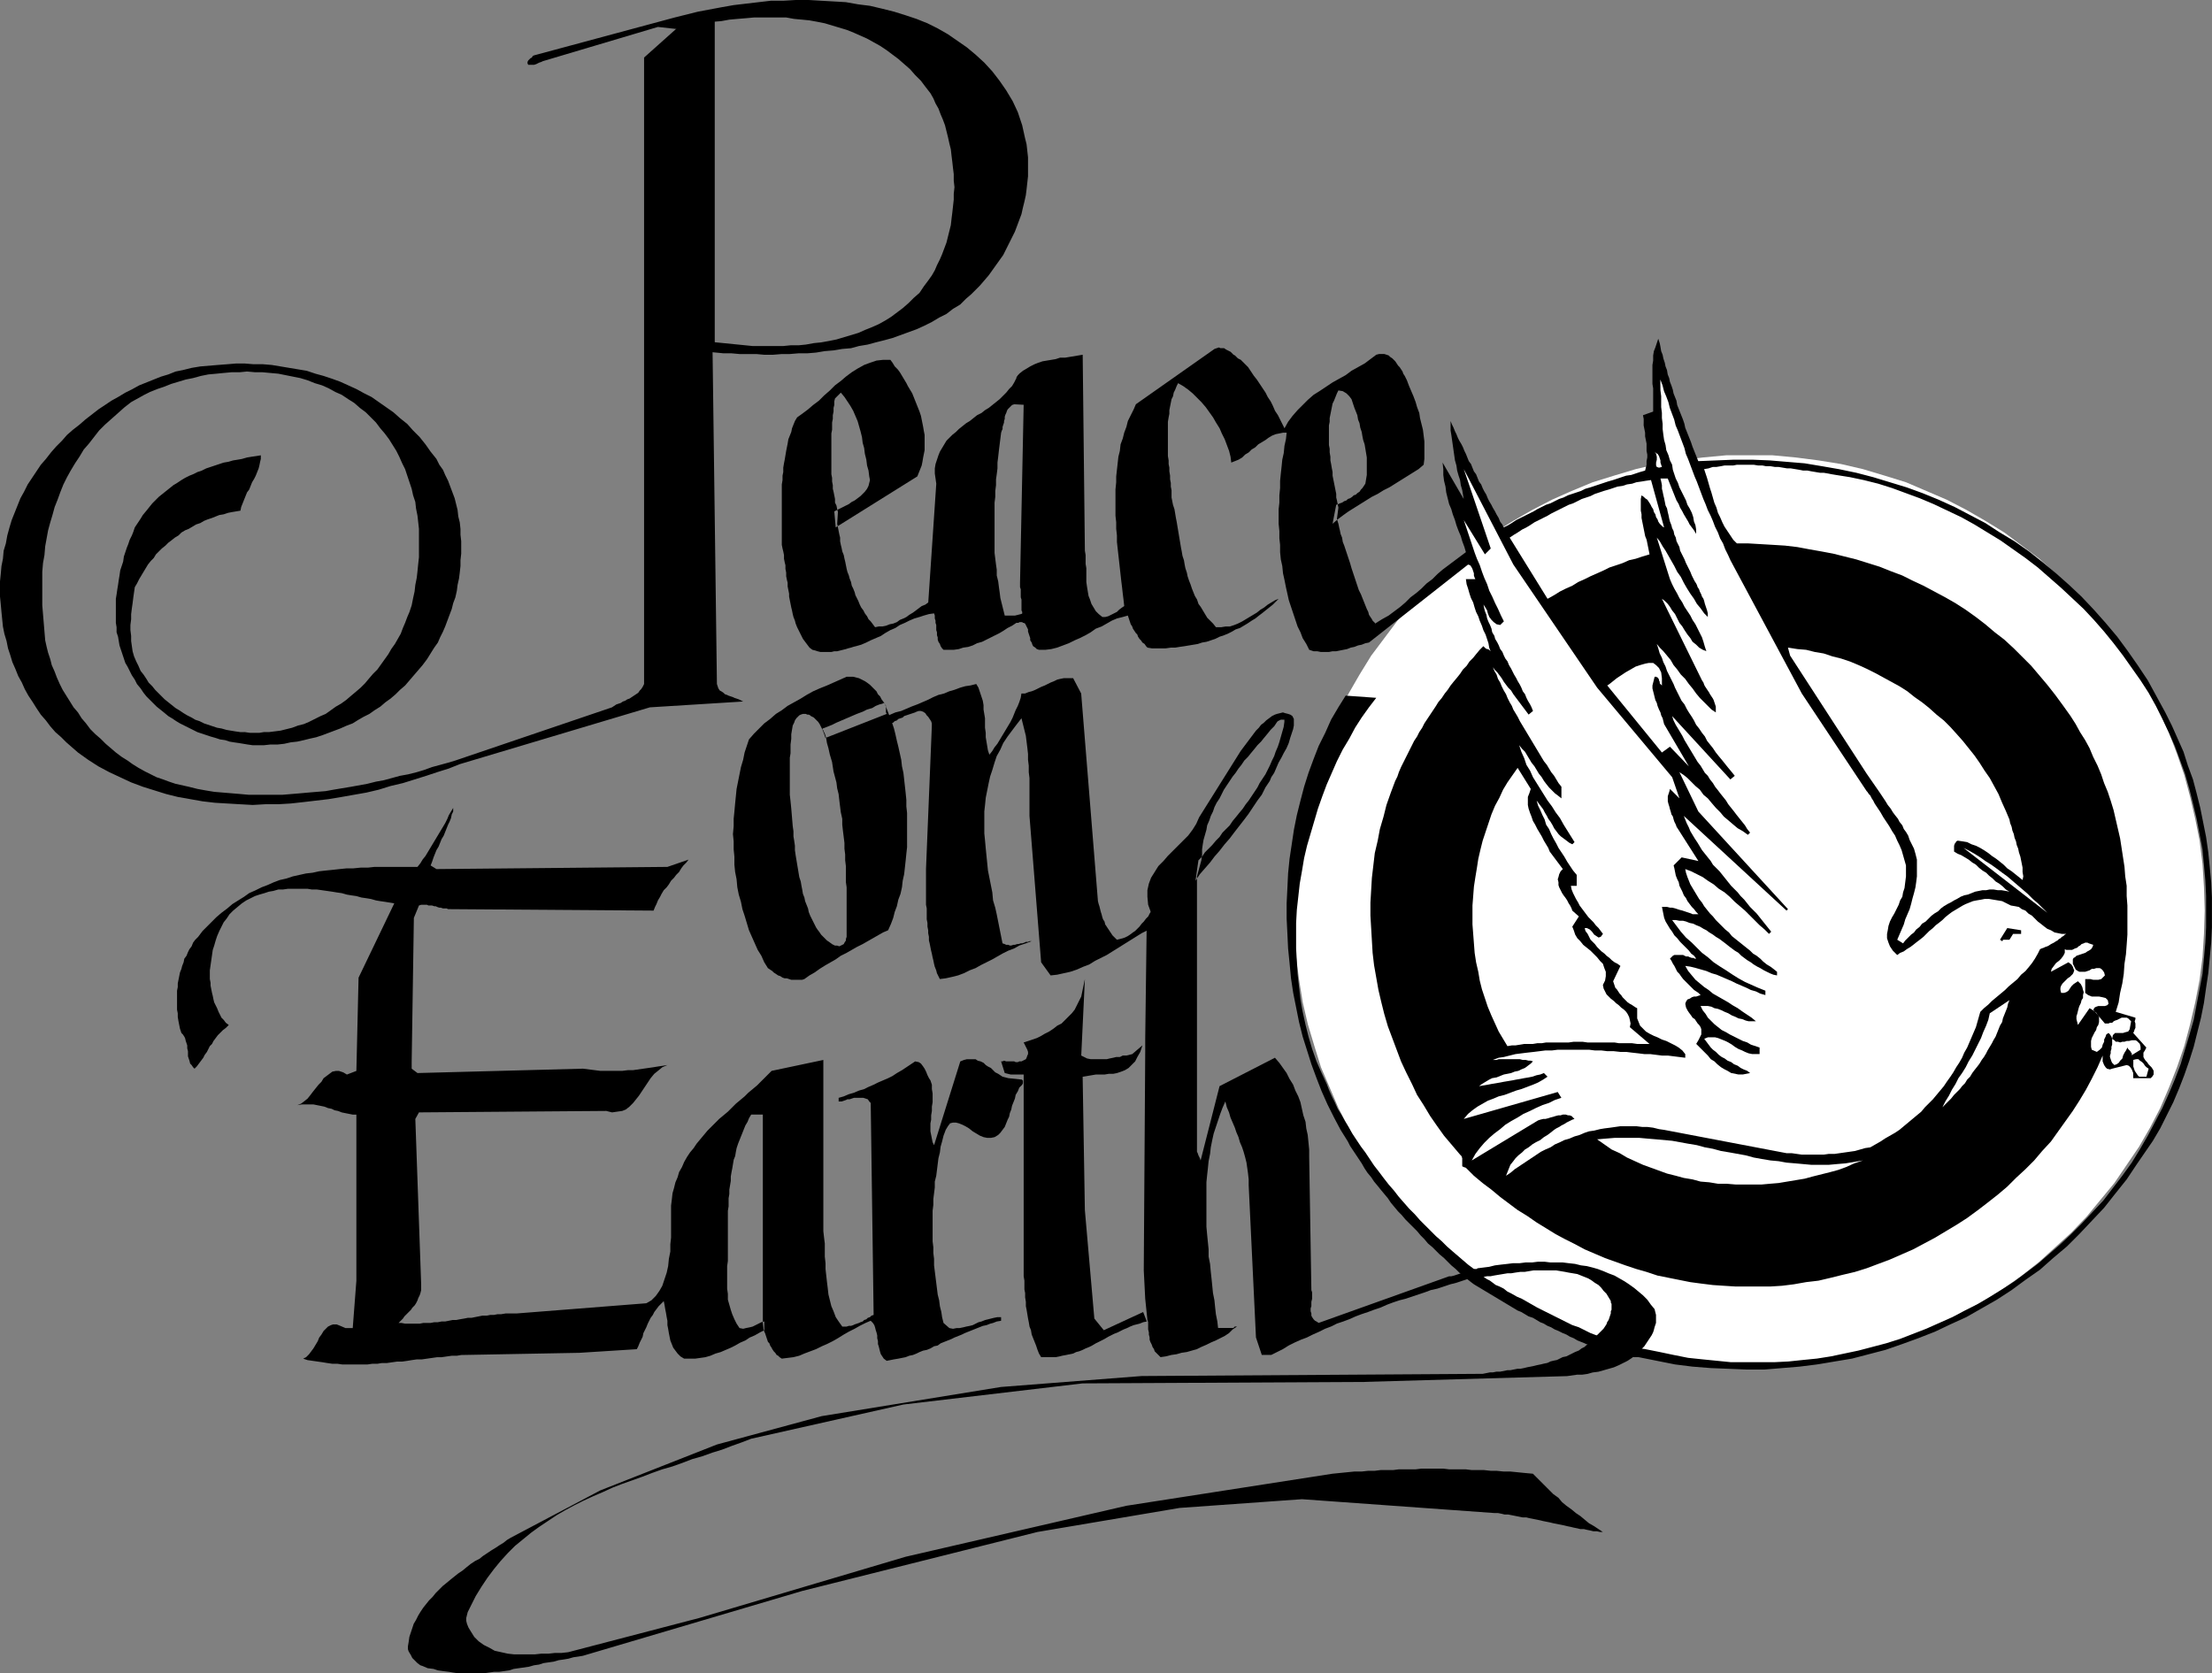
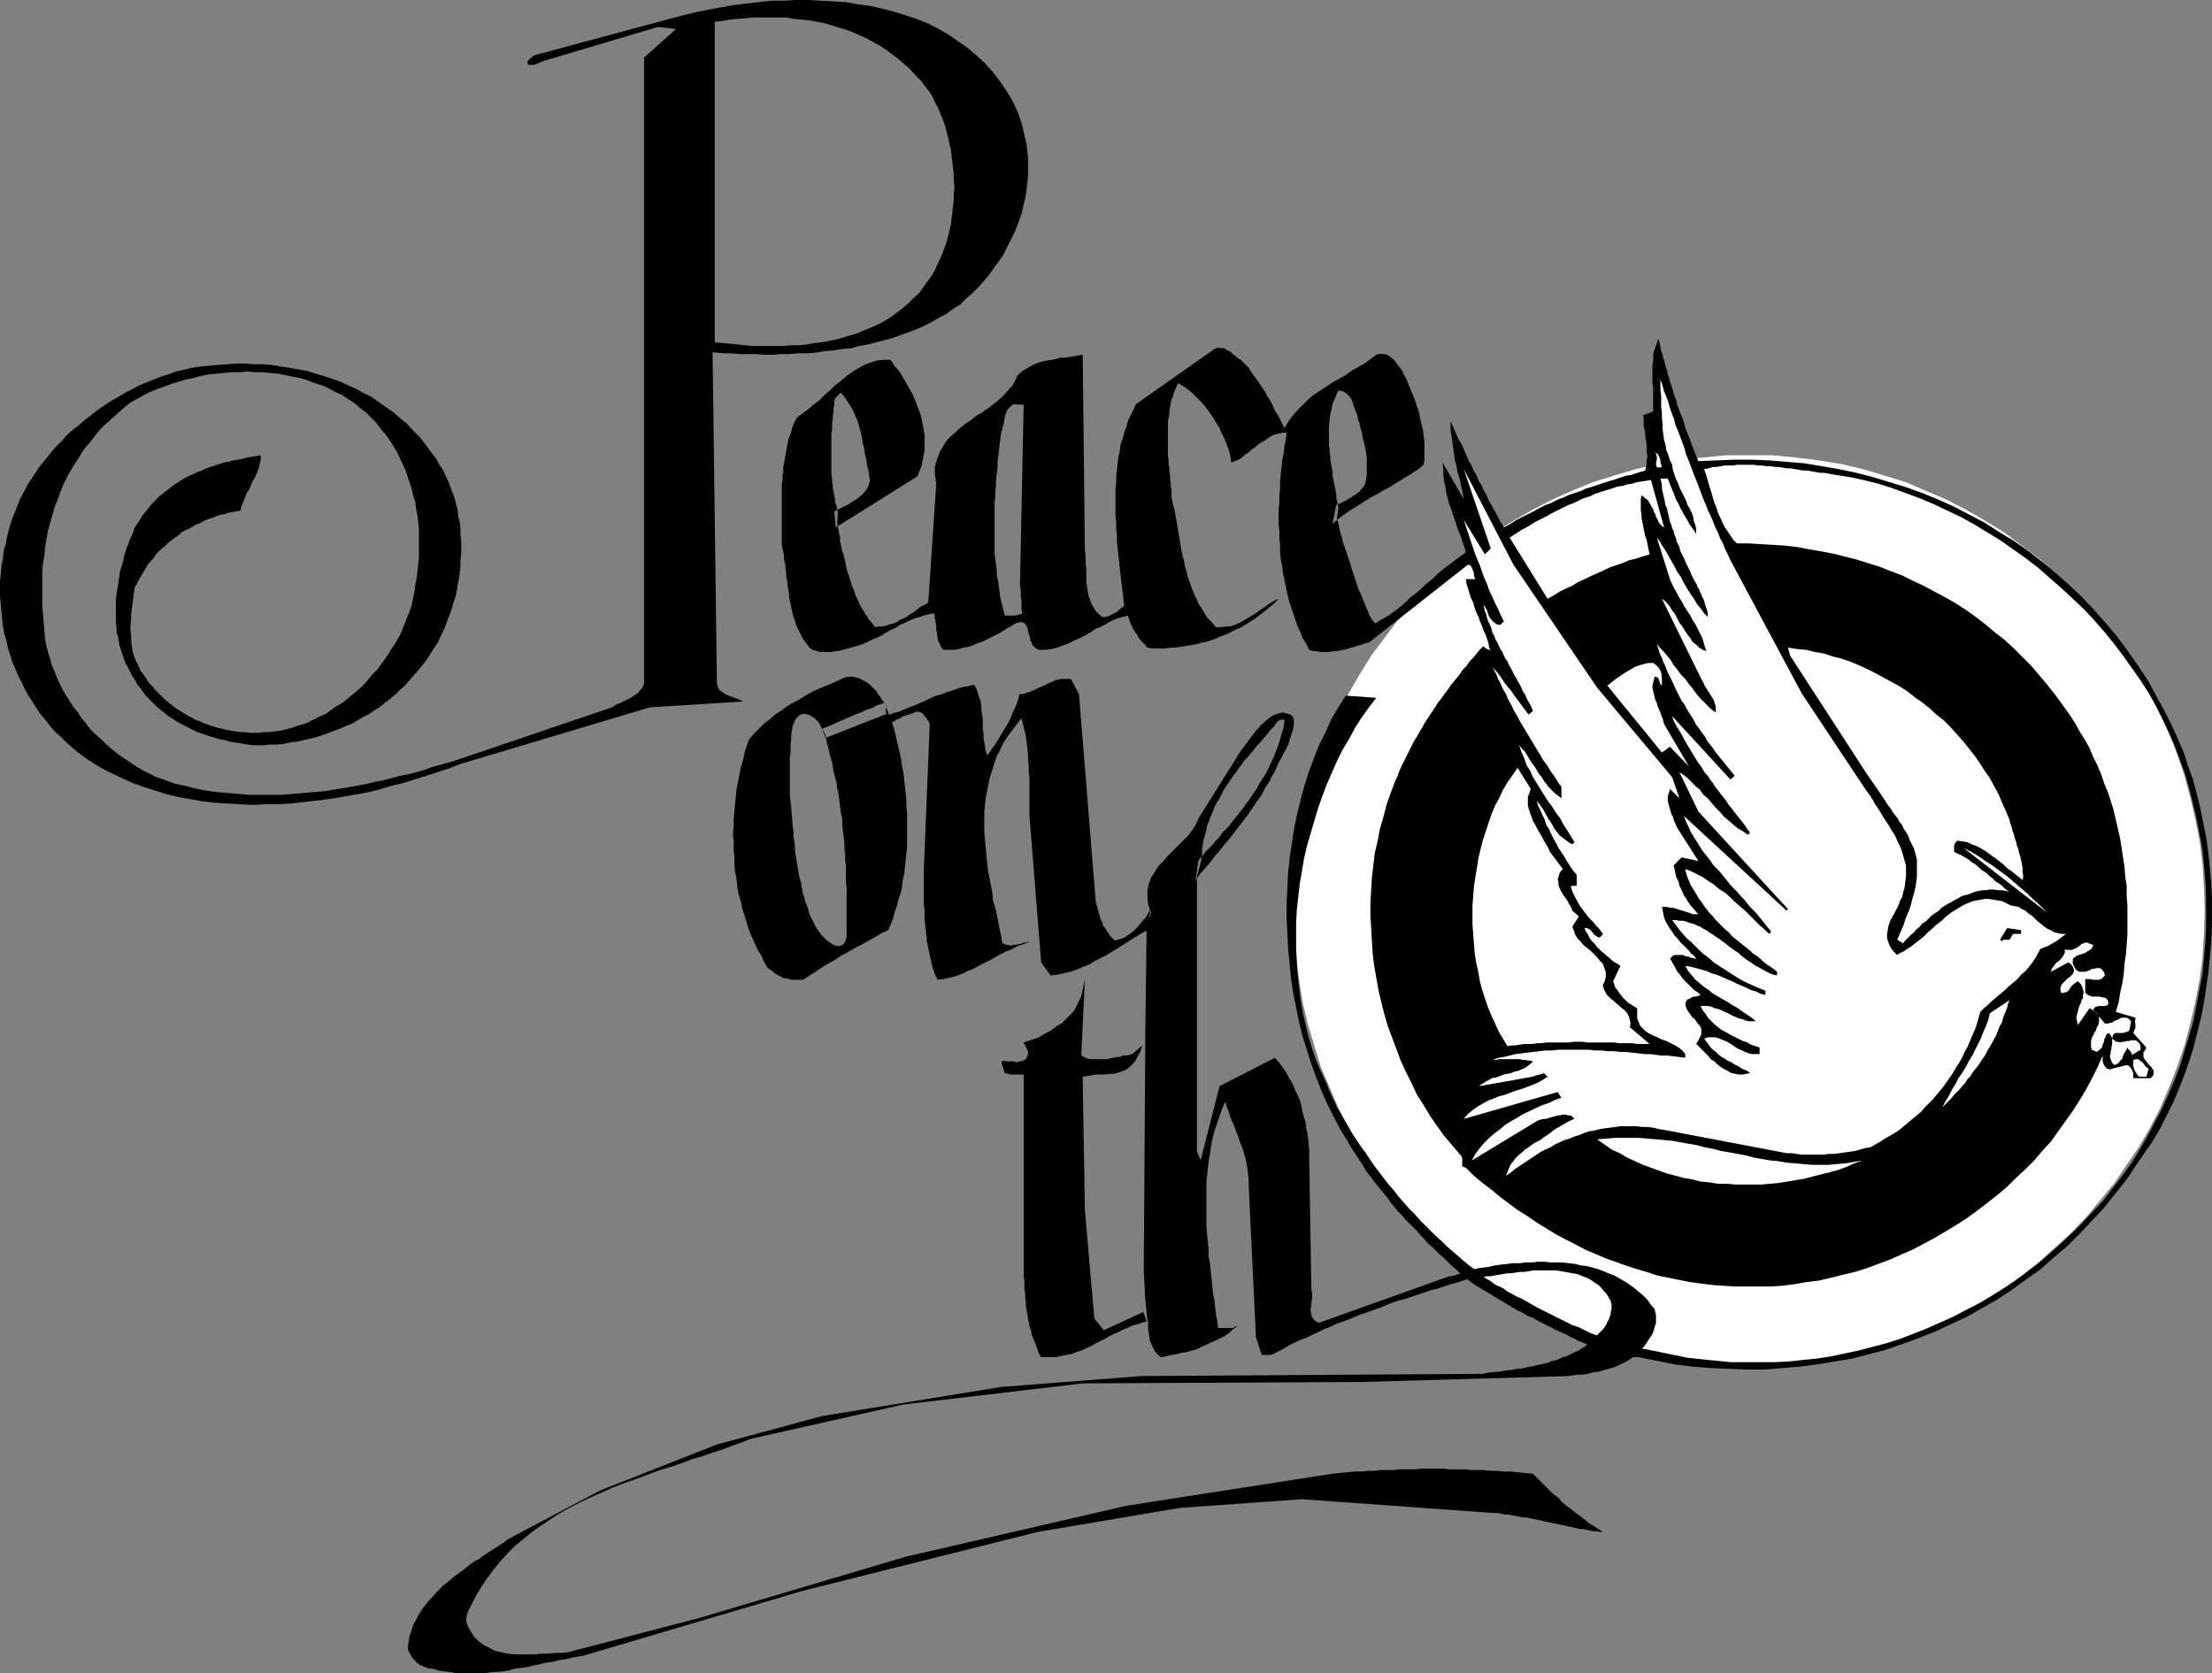
<svg xmlns="http://www.w3.org/2000/svg" xmlns:ns1="http://sodipodi.sourceforge.net/DTD/sodipodi-0.dtd" xmlns:ns2="http://www.inkscape.org/namespaces/inkscape" version="1.0" width="129.809mm" height="98.205mm" id="svg22" ns1:docname="Peace on Earth 4.wmf">
  <rect width="100%" height="100%" fill="#808080" stroke="none" />
  <ns1:namedview id="namedview22" pagecolor="#ffffff" bordercolor="#000000" borderopacity="0.25" ns2:showpageshadow="2" ns2:pageopacity="0.0" ns2:pagecheckerboard="0" ns2:deskcolor="#d1d1d1" ns2:document-units="mm" />
  <defs id="defs1">
    <pattern id="WMFhbasepattern" patternUnits="userSpaceOnUse" width="6" height="6" x="0" y="0" />
  </defs>
  <path style="fill:#ffffff;fill-opacity:1;fill-rule:evenodd;stroke:none" d="m 388.001,302.978 5.171,-0.162 5.171,-0.323 5.01,-0.646 5.01,-0.97 4.848,-1.131 4.848,-1.293 4.686,-1.616 4.525,-1.777 4.525,-2.101 4.363,-2.262 4.202,-2.424 4.202,-2.585 3.878,-2.747 3.878,-3.07 3.555,-3.232 3.555,-3.232 3.394,-3.555 3.07,-3.717 3.07,-3.717 2.747,-4.04 2.747,-4.04 2.424,-4.201 2.262,-4.363 1.939,-4.524 1.778,-4.524 1.616,-4.686 1.293,-4.848 1.131,-4.848 0.97,-5.009 0.646,-5.009 0.323,-5.171 0.162,-5.171 -0.162,-5.171 -0.323,-5.171 -0.646,-5.171 -0.97,-4.848 -1.131,-4.848 -1.293,-4.848 -1.616,-4.686 -1.778,-4.686 -1.939,-4.363 -2.262,-4.363 -2.424,-4.201 -2.747,-4.201 -2.747,-3.878 -3.07,-3.878 -3.07,-3.717 -3.394,-3.393 -3.555,-3.393 -3.555,-3.232 -3.878,-2.909 -3.878,-2.909 -4.202,-2.585 -4.202,-2.424 -4.363,-2.262 -4.525,-1.939 -4.525,-1.939 -4.686,-1.454 -4.848,-1.454 -4.848,-1.131 -5.01,-0.808 -5.01,-0.646 -5.171,-0.485 h -5.171 -5.171 l -5.171,0.485 -5.171,0.646 -4.848,0.808 -4.848,1.131 -4.848,1.454 -4.686,1.454 -4.686,1.939 -4.363,1.939 -4.363,2.262 -4.202,2.424 -4.202,2.585 -3.878,2.909 -3.878,2.909 -3.717,3.232 -3.394,3.393 -3.394,3.393 -3.232,3.717 -2.909,3.878 -2.909,3.878 -2.586,4.201 -2.424,4.201 -2.262,4.363 -1.939,4.363 -1.939,4.686 -1.454,4.686 -1.454,4.848 -1.131,4.848 -0.808,4.848 -0.646,5.171 -0.485,5.171 -0.162,5.171 0.162,5.171 0.485,5.171 0.646,5.009 0.808,5.009 1.131,4.848 1.454,4.848 1.454,4.686 1.939,4.524 1.939,4.524 2.262,4.363 2.424,4.201 2.586,4.04 2.909,4.04 2.909,3.717 3.232,3.717 3.394,3.555 3.394,3.232 3.717,3.232 3.878,3.07 3.878,2.747 4.202,2.585 4.202,2.424 4.363,2.262 4.363,2.101 4.686,1.777 4.686,1.616 4.848,1.293 4.848,1.131 4.848,0.97 5.171,0.646 5.171,0.323 z" id="path1" />
  <path style="fill:#000000;fill-opacity:1;fill-rule:evenodd;stroke:none" d="m 93.728,369.552 1.131,0.485 1.293,0.162 0.97,0.323 1.131,0.162 1.293,0.162 0.97,0.162 1.131,0.162 h 1.131 1.131 1.131 1.131 1.131 l 1.131,-0.162 1.131,-0.162 h 1.131 l 1.131,-0.162 1.131,-0.162 0.97,-0.323 1.131,-0.162 1.131,-0.162 1.131,-0.162 1.131,-0.323 1.131,-0.162 0.97,-0.323 1.131,-0.162 1.131,-0.162 1.131,-0.323 1.131,-0.162 0.97,-0.162 1.131,-0.323 1.131,-0.162 0.97,-0.162 48.642,-14.381 52.197,-13.089 31.512,-5.332 27.149,-1.939 42.662,3.07 h 0.808 l 0.808,0.162 0.646,0.162 h 0.808 l 0.808,0.162 0.808,0.162 0.808,0.162 0.808,0.162 h 0.808 l 0.646,0.162 0.808,0.162 0.808,0.162 0.808,0.162 0.646,0.162 0.808,0.162 0.808,0.162 0.646,0.162 0.808,0.162 0.808,0.162 0.808,0.162 0.646,0.162 0.808,0.162 0.646,0.162 0.808,0.162 0.646,0.162 h 0.808 l 0.646,0.162 0.808,0.162 0.646,0.162 h 0.808 l 0.646,0.162 h 0.646 l -0.97,-0.646 -0.97,-0.646 -1.131,-0.646 -0.97,-0.808 -0.97,-0.808 -0.97,-0.646 -0.97,-0.808 -1.131,-0.808 -0.97,-0.808 -0.808,-0.97 -1.131,-0.808 -0.808,-0.808 -0.97,-0.97 -0.97,-0.97 -0.97,-0.97 -0.808,-0.808 -1.778,-0.162 -1.616,-0.162 -1.616,-0.162 h -1.454 l -1.616,-0.162 h -1.293 l -1.454,-0.162 h -1.454 -1.293 l -1.293,-0.162 h -1.293 -1.131 -1.293 l -1.293,-0.162 h -1.131 -1.293 -1.131 -1.293 l -1.293,0.162 h -1.131 -1.293 -1.293 l -1.293,0.162 h -1.293 -1.454 l -1.293,0.162 h -1.454 l -1.454,0.162 h -1.616 l -1.616,0.162 -1.616,0.162 -1.616,0.162 -45.733,7.11 -48.965,11.311 -45.733,13.573 -29.088,7.595 -1.454,0.162 h -1.454 l -1.454,0.162 h -1.616 l -1.454,0.162 h -1.616 -1.454 -1.454 l -1.454,-0.162 -1.454,-0.323 -1.454,-0.323 -1.131,-0.646 -1.293,-0.646 -1.131,-0.808 -0.97,-0.97 -0.808,-1.293 -0.485,-0.808 -0.323,-0.808 -0.162,-0.646 v -0.646 l 0.162,-0.646 0.162,-0.646 0.323,-0.646 0.323,-0.646 1.131,-2.262 1.293,-2.101 1.293,-1.939 1.454,-1.939 1.454,-1.777 1.616,-1.777 1.616,-1.616 1.778,-1.454 1.778,-1.454 1.778,-1.293 1.939,-1.293 1.939,-1.293 1.939,-1.131 2.101,-1.131 1.939,-0.97 2.101,-0.97 2.262,-0.97 2.101,-0.97 2.101,-0.808 2.262,-0.808 2.262,-0.808 2.101,-0.808 2.262,-0.808 2.262,-0.646 2.262,-0.808 2.101,-0.808 2.262,-0.646 2.262,-0.808 2.101,-0.646 2.101,-0.808 2.262,-0.808 2.101,-0.808 33.774,-7.595 39.754,-4.686 62.216,-0.323 45.248,-1.293 1.131,-0.162 1.131,-0.162 h 1.131 l 1.131,-0.162 1.131,-0.323 1.293,-0.162 1.131,-0.323 1.131,-0.323 1.131,-0.323 1.131,-0.485 0.97,-0.485 0.97,-0.485 0.97,-0.646 0.808,-0.646 0.808,-0.646 0.646,-0.808 0.485,-0.485 0.323,-0.485 0.323,-0.485 0.323,-0.485 0.323,-0.485 0.323,-0.485 0.323,-0.646 0.162,-0.485 0.162,-0.646 0.162,-0.485 0.162,-0.485 v -0.646 -0.646 -0.485 l -0.162,-0.646 -0.162,-0.646 -0.808,-0.97 -0.808,-1.131 -0.97,-0.97 -0.97,-0.808 -0.97,-0.808 -1.131,-0.808 -0.97,-0.646 -1.131,-0.646 -1.131,-0.646 -1.293,-0.485 -1.131,-0.485 -1.293,-0.485 -1.131,-0.323 -1.293,-0.323 -1.293,-0.162 -1.293,-0.323 -1.454,-0.162 -1.293,-0.162 h -1.293 -1.454 l -1.293,-0.162 h -1.454 l -1.293,0.162 h -1.454 l -1.293,0.162 h -1.454 l -1.293,0.162 -1.454,0.162 -1.293,0.162 -1.293,0.323 -1.293,0.162 -1.293,0.162 -0.162,0.162 h -0.323 -0.323 l -0.323,0.162 -0.162,0.162 h -0.485 l -0.323,0.162 -0.323,0.162 -0.485,0.162 h -0.323 l -0.485,0.162 -0.485,0.162 -0.485,0.162 -0.485,0.162 -0.646,0.162 h -0.485 l -28.926,10.342 -0.485,-0.323 -0.323,-0.162 -0.323,-0.323 -0.323,-0.485 -0.162,-0.323 v -0.485 l -0.162,-0.485 v -0.646 l 0.162,-0.485 v -0.485 -0.485 l 0.162,-0.646 v -0.485 -0.485 -0.485 l -0.162,-0.485 -0.485,-29.571 v -1.616 l -0.162,-1.616 -0.162,-1.616 -0.323,-1.454 -0.162,-1.454 -0.485,-1.454 -0.323,-1.454 -0.323,-1.454 -0.485,-1.293 -0.646,-1.293 -0.485,-1.293 -0.808,-1.293 -0.646,-1.293 -0.808,-1.131 -0.808,-1.131 -0.97,-1.131 -12.282,6.302 -4.202,16.482 -0.162,-0.485 -0.162,-0.323 -0.162,-0.323 -0.162,-0.485 -0.162,-0.323 v -0.485 -0.485 -0.485 -59.626 l 0.97,-3.555 0.162,-1.131 v -1.293 l 0.162,-1.131 0.162,-0.97 0.323,-1.131 0.323,-1.131 0.162,-0.97 0.485,-1.131 0.323,-0.97 0.485,-0.97 0.323,-0.97 0.485,-0.97 0.646,-0.97 0.485,-0.97 0.485,-0.97 0.646,-0.97 0.646,-0.97 0.646,-0.97 0.646,-0.808 0.646,-0.97 0.646,-0.808 0.646,-0.97 0.808,-0.808 0.646,-0.808 0.808,-0.97 0.646,-0.808 0.808,-0.808 0.646,-0.808 0.808,-0.97 0.646,-0.808 0.808,-0.808 0.646,-0.97 0.162,-0.162 0.323,-0.162 0.323,-0.162 h 0.323 0.162 0.323 v 0.162 0.323 l -0.162,1.131 -0.323,1.131 -0.323,1.131 -0.323,1.131 -0.323,0.97 -0.485,1.131 -0.323,0.97 -0.485,0.97 -0.485,1.131 -0.485,0.97 -0.485,0.97 -0.646,0.97 -0.646,0.97 -0.485,0.97 -0.646,0.97 -0.646,0.97 -0.646,0.97 -0.646,0.808 -0.646,0.97 -0.808,0.97 -0.646,0.808 -0.808,0.97 -0.646,0.97 -0.808,0.808 -0.808,0.808 -0.646,0.97 -0.808,0.808 -0.808,0.97 -0.808,0.808 -0.808,0.808 -0.646,0.97 -0.808,0.808 -0.646,4.524 0.97,-1.454 1.131,-1.293 1.131,-1.293 0.97,-1.293 1.131,-1.293 1.131,-1.454 1.131,-1.293 0.97,-1.293 1.131,-1.454 1.131,-1.454 0.97,-1.293 0.97,-1.454 0.97,-1.454 0.97,-1.293 0.808,-1.616 0.97,-1.454 0.323,-0.808 0.646,-0.97 0.485,-1.131 0.485,-1.131 0.646,-1.131 0.485,-0.97 0.646,-1.131 0.485,-1.131 0.323,-1.131 0.323,-0.97 0.323,-0.97 0.162,-0.808 v -0.808 -0.646 l -0.323,-0.646 -0.485,-0.323 -0.485,-0.162 -0.646,-0.162 -0.485,-0.162 -0.646,0.162 -0.646,0.162 -0.485,0.162 -0.646,0.323 -0.646,0.485 -0.646,0.485 -0.485,0.485 -0.646,0.485 -0.485,0.646 -0.646,0.646 -0.485,0.646 -0.485,0.646 -0.485,0.646 -1.939,2.585 -9.211,14.705 -0.646,1.454 -0.808,1.293 -0.97,1.293 -1.131,1.131 -1.131,1.131 -1.131,1.131 -1.131,1.131 -0.97,1.131 -1.131,1.131 -0.808,1.293 -0.808,1.293 -0.485,1.293 -0.323,1.454 v 1.454 l 0.162,1.777 0.646,1.777 -0.97,2.909 -0.323,25.046 v 2.909 l -0.323,48.476 0.323,6.302 0.485,4.686 0.162,0.485 v 0.485 0.646 0.485 l 0.162,0.646 v 0.485 l 0.162,0.646 v 0.485 l 0.162,0.485 0.323,0.646 0.162,0.485 0.323,0.485 0.162,0.485 0.485,0.485 0.323,0.323 0.485,0.485 1.131,-0.162 1.293,-0.323 1.131,-0.162 1.131,-0.323 1.131,-0.162 1.131,-0.323 1.131,-0.323 0.97,-0.485 1.131,-0.485 0.97,-0.485 1.131,-0.485 0.97,-0.485 0.97,-0.485 0.97,-0.646 0.808,-0.808 0.97,-0.646 h -0.323 -0.162 l -0.162,0.162 -0.162,0.162 h -3.394 l -0.162,-1.454 -0.323,-1.616 -0.162,-1.454 -0.162,-1.616 -0.323,-1.616 -0.162,-1.616 -0.162,-1.616 -0.162,-1.454 -0.162,-1.777 -0.323,-1.616 v -1.616 l -0.162,-1.616 -0.162,-1.616 -0.162,-1.777 v -1.616 -1.616 -1.616 -1.777 -1.616 -1.616 l 0.162,-1.616 0.162,-1.454 0.162,-1.616 0.323,-1.616 0.162,-1.454 0.323,-1.616 0.323,-1.454 0.485,-1.454 0.485,-1.454 0.485,-1.454 0.485,-1.293 0.646,-1.454 0.323,1.293 0.485,1.131 0.323,1.131 0.485,1.131 0.485,1.131 0.323,0.97 0.485,1.131 0.323,1.131 0.485,1.131 0.323,0.97 0.323,1.131 0.323,1.293 0.162,1.131 0.162,1.131 0.162,1.454 v 1.293 l 1.616,33.772 1.293,3.878 h 2.101 l 1.293,-0.646 1.293,-0.646 1.293,-0.808 1.293,-0.646 1.454,-0.646 1.293,-0.485 1.293,-0.646 1.454,-0.646 1.293,-0.646 1.293,-0.485 1.293,-0.646 1.454,-0.485 1.293,-0.485 1.454,-0.646 1.293,-0.485 1.454,-0.485 1.293,-0.485 1.454,-0.485 1.454,-0.646 1.293,-0.485 1.454,-0.485 1.293,-0.323 1.454,-0.485 1.454,-0.485 1.454,-0.485 1.293,-0.485 1.454,-0.323 1.454,-0.485 1.454,-0.485 1.293,-0.323 1.454,-0.485 1.454,-0.485 h 0.323 0.323 l 0.323,-0.162 h 0.485 0.485 l 0.485,-0.162 h 0.646 l 0.808,-0.162 h 0.808 l 0.808,-0.162 0.97,-0.162 0.97,-0.162 0.97,-0.162 h 0.808 l 0.97,-0.162 1.131,-0.162 h 0.97 l 0.97,-0.162 0.97,-0.162 h 0.97 1.131 0.97 0.97 0.97 l 0.97,0.162 0.97,0.162 0.808,0.162 0.97,0.162 0.97,0.162 0.808,0.323 0.808,0.323 0.808,0.323 0.808,0.485 0.646,0.485 0.808,0.485 0.646,0.646 0.485,0.646 0.646,0.646 0.485,0.808 0.485,0.808 v 0.323 l 0.162,0.323 v 0.485 0.323 0.485 l -0.162,0.323 v 0.485 l -0.162,0.485 -0.162,0.485 -0.162,0.485 -0.323,0.485 -0.162,0.485 -0.323,0.485 -0.323,0.485 -0.323,0.323 -0.485,0.485 -0.485,0.485 -0.485,0.485 -0.323,0.323 -0.485,0.485 -0.485,0.485 -0.323,0.323 -0.485,0.323 -0.323,0.323 -0.646,0.323 -0.646,0.485 -0.808,0.323 -0.646,0.323 -0.646,0.323 -0.646,0.323 -0.808,0.162 -0.646,0.323 -0.646,0.323 -0.808,0.162 -0.646,0.162 -0.646,0.323 -0.808,0.162 -0.646,0.162 -0.808,0.162 -0.646,0.162 -0.808,0.162 -0.808,0.162 -0.646,0.162 -0.808,0.162 h -0.646 l -0.808,0.162 -0.808,0.162 h -0.646 l -0.808,0.162 -0.808,0.162 h -0.808 l -0.808,0.162 h -0.646 l -0.808,0.162 -0.808,0.162 h -0.808 l -74.821,0.485 -31.189,2.424 -39.754,6.464 -23.27,6.302 -25.856,10.18 -19.877,10.503 -0.808,0.485 -0.808,0.646 -0.808,0.485 -0.97,0.646 -0.808,0.485 -0.97,0.646 -0.97,0.646 -0.808,0.646 -0.97,0.485 -0.97,0.646 -0.808,0.646 -0.97,0.808 -0.97,0.646 -0.808,0.646 -0.808,0.646 -0.97,0.808 -0.808,0.646 -0.808,0.808 -0.808,0.808 -0.646,0.808 -0.808,0.808 -0.646,0.808 -0.646,0.808 -0.646,0.97 -0.485,0.808 -0.485,0.97 -0.485,0.808 -0.323,0.97 -0.323,0.97 -0.323,0.97 -0.162,1.131 -0.162,0.97 v 0.646 l 0.162,0.485 0.485,0.808 0.323,0.646 0.646,0.646 0.485,0.485 0.646,0.485 z" id="path2" />
  <path style="fill:#000000;fill-opacity:1;fill-rule:evenodd;stroke:none" d="m 227.048,138.158 -0.323,-1.454 v -0.485 -0.485 l -0.162,-0.323 v -0.485 -0.485 -0.485 -0.485 -0.485 l -0.162,-0.485 v -0.485 -0.485 -0.485 -0.323 l -0.162,-0.485 v -0.485 -0.485 l 0.808,-39.589 -1.616,-5.979 0.646,-0.808 0.808,-0.646 0.808,-0.485 0.808,-0.485 0.97,-0.485 0.808,-0.323 0.97,-0.323 0.97,-0.162 0.97,-0.162 0.97,-0.162 0.97,-0.323 h 1.131 l 0.97,-0.162 0.97,-0.162 0.97,-0.162 0.97,-0.162 0.485,43.467 0.162,0.97 v 0.97 0.97 l 0.162,0.97 v 1.131 0.97 0.97 l 0.162,1.131 0.162,0.97 0.162,0.97 0.323,0.808 0.323,0.97 0.485,0.808 0.485,0.808 0.646,0.646 0.808,0.646 h 0.646 l 0.646,-0.162 0.646,-0.323 0.646,-0.323 0.646,-0.323 0.485,-0.485 0.646,-0.485 0.485,-0.323 -0.162,-1.454 -0.162,-1.293 -0.162,-1.454 -0.162,-1.293 -0.162,-1.454 -0.162,-1.454 -0.162,-1.454 -0.162,-1.454 -0.162,-1.454 -0.162,-1.454 v -1.454 l -0.162,-1.454 v -1.454 l -0.162,-1.454 v -1.454 -1.454 -1.616 -1.293 l 0.162,-1.616 v -1.293 l 0.162,-1.454 0.162,-1.454 0.162,-1.454 0.323,-1.293 0.162,-1.454 0.485,-1.293 0.323,-1.293 0.485,-1.293 0.323,-1.293 0.646,-1.293 0.646,-1.293 0.485,-1.131 17.453,-12.281 0.485,-0.162 0.485,-0.162 0.323,0.162 h 0.485 0.323 l 0.485,0.323 0.323,0.162 0.323,0.162 0.323,0.162 0.323,0.323 0.323,0.323 0.323,0.162 0.323,0.323 0.323,0.323 0.323,0.162 0.323,0.162 0.808,0.808 0.808,0.808 0.646,0.97 0.646,0.97 0.646,0.808 0.646,0.97 0.646,0.97 0.646,0.97 0.485,0.97 0.646,0.97 0.485,0.97 0.485,1.131 0.646,0.97 0.485,0.97 0.485,0.97 0.485,0.97 0.808,-1.454 0.97,-1.293 1.131,-1.293 1.131,-1.131 1.131,-1.131 1.293,-1.131 1.293,-0.808 1.454,-0.97 1.454,-0.97 1.454,-0.808 1.454,-0.808 1.293,-0.97 1.454,-0.808 1.454,-0.808 1.293,-0.97 1.293,-0.97 0.646,-0.162 h 0.485 0.646 l 0.485,0.162 0.485,0.162 0.323,0.323 0.485,0.323 0.323,0.323 0.323,0.323 0.323,0.485 0.323,0.485 0.323,0.323 0.323,0.485 0.323,0.485 0.162,0.485 0.323,0.485 0.485,0.97 0.485,1.293 0.485,1.131 0.485,1.131 0.485,1.293 0.323,1.131 0.485,1.293 0.162,1.131 0.323,1.293 0.323,1.293 0.162,1.293 0.162,1.293 v 1.293 1.293 1.293 l -0.162,1.293 -1.131,0.97 -1.293,0.808 -1.293,0.808 -1.293,0.808 -1.293,0.808 -1.293,0.808 -1.293,0.646 -1.293,0.808 -1.293,0.646 -1.293,0.808 -1.293,0.808 -1.293,0.808 -1.293,0.808 -1.131,0.808 -1.293,0.97 -1.131,0.97 0.808,-4.201 0.485,-0.162 0.323,-0.162 0.485,-0.162 0.485,-0.323 0.485,-0.162 0.323,-0.323 0.485,-0.162 0.485,-0.323 0.323,-0.323 0.485,-0.162 0.323,-0.323 0.485,-0.323 0.323,-0.485 0.323,-0.323 0.323,-0.485 0.323,-0.485 0.162,-0.97 0.162,-0.97 v -0.97 -0.97 -0.97 -0.97 l -0.162,-0.97 -0.162,-0.97 -0.162,-0.97 -0.323,-0.97 -0.162,-0.808 -0.162,-0.97 -0.323,-0.97 -0.162,-0.97 -0.323,-0.808 -0.162,-0.97 -0.323,-0.808 -0.323,-0.808 -0.323,-0.97 -0.323,-0.97 -0.485,-0.646 -0.646,-0.646 -0.808,-0.485 -0.97,-0.162 -0.323,0.646 -0.323,0.808 -0.323,0.808 -0.323,0.646 -0.162,0.808 -0.162,0.808 -0.162,0.808 -0.162,0.808 v 0.808 l -0.162,0.808 v 0.808 0.97 0.808 0.808 0.97 l 0.162,0.808 v 0.808 l 0.162,0.97 v 0.808 l 0.162,0.808 0.162,0.97 0.162,0.808 v 0.808 l 0.162,0.808 0.162,0.808 0.162,0.808 0.162,0.808 0.162,0.808 v 0.808 l 0.162,0.646 0.162,0.808 0.162,0.808 -0.323,2.424 0.162,0.646 0.162,0.485 0.162,0.808 0.162,0.646 0.162,0.808 0.323,0.808 0.162,0.97 0.323,0.808 0.323,0.97 0.323,0.97 0.323,0.97 0.323,0.97 0.323,1.131 0.323,0.97 0.323,0.97 0.323,0.97 0.323,0.97 0.323,0.97 0.485,0.97 0.323,0.808 0.323,0.808 0.323,0.808 0.323,0.808 0.323,0.646 0.162,0.646 0.323,0.485 0.323,0.485 0.162,0.323 0.323,0.323 0.162,0.162 0.162,0.162 0.162,-0.162 1.293,-0.808 1.454,-0.808 1.293,-0.97 1.293,-0.97 1.131,-0.97 1.131,-1.131 1.293,-0.97 1.131,-0.97 1.131,-1.131 1.293,-0.97 1.131,-1.131 1.131,-0.97 1.293,-0.97 1.293,-0.97 1.293,-0.97 1.293,-0.97 -0.323,-1.131 -0.485,-1.293 -0.323,-1.131 -0.485,-1.131 -0.485,-1.293 -0.323,-1.131 -0.485,-1.293 -0.323,-1.131 -0.485,-1.131 -0.323,-1.293 -0.323,-1.293 -0.162,-1.293 -0.323,-1.293 -0.162,-1.293 v -1.293 l -0.162,-1.454 4.686,8.079 -0.162,-0.97 -0.162,-0.97 -0.323,-1.131 -0.162,-1.131 -0.323,-0.97 -0.323,-1.131 -0.162,-1.131 -0.323,-1.131 -0.162,-1.131 -0.162,-1.131 -0.162,-1.131 -0.162,-1.131 -0.162,-1.131 -0.162,-0.97 v -1.131 -0.97 l 0.323,0.808 0.323,0.646 0.323,0.808 0.323,0.646 0.323,0.808 0.323,0.646 0.485,0.808 0.323,0.646 0.323,0.808 0.323,0.646 0.323,0.808 0.323,0.808 0.485,0.646 0.323,0.808 0.323,0.808 0.485,0.646 0.323,0.808 0.323,0.808 0.485,0.646 0.323,0.808 0.323,0.646 0.485,0.808 0.323,0.808 0.323,0.646 0.485,0.808 0.323,0.646 0.485,0.808 0.323,0.646 0.485,0.808 0.323,0.808 0.485,0.646 0.323,0.646 0.97,-0.485 0.808,-0.485 0.97,-0.646 0.97,-0.485 0.97,-0.485 0.97,-0.485 0.97,-0.485 0.808,-0.485 0.97,-0.485 0.97,-0.485 0.97,-0.323 0.97,-0.485 0.97,-0.485 0.97,-0.323 0.97,-0.485 0.97,-0.323 0.97,-0.323 0.97,-0.323 0.97,-0.485 1.131,-0.323 0.97,-0.323 0.97,-0.323 0.97,-0.323 0.97,-0.323 1.131,-0.323 0.97,-0.323 0.97,-0.323 0.97,-0.323 1.131,-0.162 0.97,-0.323 0.97,-0.323 1.131,-0.323 0.162,-0.646 0.162,-0.646 v -0.808 l 0.162,-0.808 v -0.646 l -0.162,-0.808 v -0.808 -0.808 l -0.162,-0.808 -0.162,-0.808 v -0.808 l -0.162,-0.808 -0.162,-0.808 V 93.56 92.913 l -0.162,-0.808 2.262,-0.808 V 90.328 89.197 88.227 87.258 86.127 l -0.162,-0.97 v -1.131 -0.97 -1.131 -0.97 l 0.162,-0.97 v -1.131 l 0.162,-0.97 0.323,-0.808 0.323,-0.97 0.323,-0.97 0.323,0.97 0.162,0.808 0.162,0.97 0.323,0.808 0.162,0.808 0.323,0.97 0.162,0.808 0.323,0.808 0.162,0.97 0.323,0.808 0.162,0.808 0.323,0.808 0.323,0.97 0.162,0.808 0.323,0.808 0.323,0.808 0.162,0.97 0.323,0.808 0.323,0.808 0.323,0.808 0.323,0.808 0.323,0.97 0.162,0.808 0.323,0.808 0.323,0.808 0.323,0.808 0.323,0.808 0.323,0.97 0.323,0.808 0.323,0.808 0.323,0.808 0.323,0.808 4.04,-0.162 3.878,-0.162 h 4.04 l 3.878,0.162 3.878,0.323 3.878,0.323 3.878,0.646 3.717,0.646 3.878,0.808 3.717,0.97 3.717,1.131 3.717,1.131 3.555,1.293 3.555,1.454 3.555,1.616 3.394,1.777 3.394,1.777 3.232,2.101 3.232,1.939 3.232,2.262 3.07,2.424 2.909,2.424 2.909,2.585 2.747,2.585 2.747,2.909 2.586,2.909 2.586,3.07 2.262,3.07 2.262,3.232 2.262,3.393 1.939,3.555 1.939,3.555 1.454,2.909 1.293,2.909 1.293,2.909 0.97,3.07 1.131,3.07 0.808,3.07 0.808,3.232 0.646,3.232 0.646,3.232 0.485,3.393 0.323,3.232 0.323,3.393 0.162,3.393 v 3.393 3.232 l -0.162,3.393 -0.323,3.393 -0.323,3.393 -0.485,3.232 -0.485,3.393 -0.646,3.232 -0.808,3.232 -0.808,3.232 -0.97,3.07 -1.131,3.232 -1.131,2.909 -1.293,3.07 -1.454,2.909 -1.454,2.909 -1.616,2.747 -1.778,2.585 -1.778,2.585 -2.262,3.393 -2.586,3.232 -2.424,3.07 -2.747,2.909 -2.747,2.909 -2.747,2.747 -3.07,2.585 -2.909,2.585 -3.232,2.262 -3.07,2.262 -3.232,2.101 -3.394,1.939 -3.394,1.939 -3.555,1.616 -3.394,1.616 -3.717,1.454 -3.555,1.293 -3.717,1.293 -3.717,0.97 -3.717,0.97 -3.878,0.646 -3.878,0.646 -3.878,0.485 -3.878,0.323 -3.878,0.323 h -4.04 l -3.878,-0.162 -4.04,-0.162 -4.04,-0.323 -3.878,-0.485 -4.04,-0.808 -4.04,-0.808 h -0.97 l -0.97,-0.162 -0.97,-0.162 -0.97,-0.162 -0.808,-0.162 -0.97,-0.162 -0.808,-0.323 -0.808,-0.162 -0.808,-0.323 -0.646,-0.162 -0.646,-0.323 -0.646,-0.162 -0.646,-0.162 -0.485,-0.323 -0.485,-0.162 -0.323,-0.162 -0.808,-0.323 -0.808,-0.323 -0.808,-0.485 -0.808,-0.323 -0.808,-0.485 -0.808,-0.323 -0.97,-0.485 -0.808,-0.323 -0.808,-0.485 -0.808,-0.323 -0.808,-0.485 -0.808,-0.323 -0.808,-0.485 -0.808,-0.485 -0.97,-0.323 -0.808,-0.485 -0.808,-0.485 -0.808,-0.323 -0.808,-0.485 -0.808,-0.485 -0.808,-0.485 -0.808,-0.485 -0.808,-0.485 -0.808,-0.485 -0.808,-0.485 -0.808,-0.485 -0.808,-0.485 -0.808,-0.485 -0.808,-0.485 -0.808,-0.485 -0.646,-0.485 -0.808,-0.646 -1.778,-1.454 -0.808,-0.808 -0.97,-0.808 -0.808,-0.808 -0.808,-0.808 -0.97,-0.808 -0.808,-0.808 -0.808,-0.808 -0.97,-0.808 -0.808,-0.97 -0.808,-0.808 -0.808,-0.97 -0.808,-0.808 -0.97,-0.97 -0.808,-0.808 -0.808,-0.97 -0.808,-0.808 -0.808,-0.97 -0.808,-0.97 -0.646,-0.97 -0.808,-0.97 -0.808,-0.97 -0.646,-0.808 -0.808,-0.97 -0.646,-0.97 -0.808,-0.97 -0.646,-0.97 -0.646,-1.131 -0.646,-0.97 -0.646,-0.97 -0.646,-0.97 -0.646,-0.97 -0.485,-0.97 -1.616,-2.585 -1.454,-2.747 -1.454,-2.909 -1.293,-2.909 -1.131,-2.909 -1.131,-3.07 -0.97,-3.07 -0.97,-3.07 -0.808,-3.232 -0.646,-3.232 -0.646,-3.232 -0.485,-3.232 -0.323,-3.393 -0.323,-3.232 -0.162,-3.393 -0.162,-3.232 v -3.393 l 0.162,-3.232 0.162,-3.393 0.323,-3.232 0.485,-3.232 0.485,-3.232 0.646,-3.232 0.808,-3.232 0.808,-3.07 0.97,-3.07 1.131,-3.07 1.131,-2.909 1.454,-2.909 1.293,-2.909 1.616,-2.747 1.616,-2.585 6.787,0.485 -1.616,2.101 -1.616,2.262 -1.454,2.262 -1.293,2.424 -1.454,2.424 -1.293,2.585 -1.131,2.585 -1.131,2.585 -0.97,2.585 -0.97,2.747 -0.808,2.747 -0.808,2.747 -0.808,2.747 -0.646,2.747 -0.485,2.909 -0.485,2.747 -0.323,2.909 -0.323,2.909 -0.162,2.909 v 2.747 2.909 l 0.162,2.909 0.162,2.747 0.323,2.909 0.323,2.747 0.485,2.747 0.646,2.909 0.646,2.585 0.808,2.747 0.97,2.747 1.131,2.585 1.131,2.424 0.485,1.293 0.646,1.454 0.646,1.293 0.646,1.454 0.808,1.293 0.808,1.454 0.808,1.293 0.808,1.454 0.97,1.454 0.97,1.454 0.97,1.293 0.97,1.454 0.97,1.454 1.131,1.454 0.97,1.293 1.131,1.454 1.131,1.293 1.131,1.454 1.131,1.293 1.131,1.293 1.293,1.293 1.131,1.293 1.131,1.131 1.293,1.293 1.131,1.131 1.293,1.131 1.131,1.131 1.293,1.131 1.131,0.97 1.131,0.97 1.131,0.97 1.293,0.97 2.424,1.939 0.485,0.323 0.646,0.323 0.646,0.485 0.646,0.485 0.808,0.323 0.97,0.485 0.808,0.646 0.97,0.485 1.131,0.646 1.131,0.485 1.131,0.646 1.131,0.646 1.131,0.646 1.293,0.646 1.293,0.646 1.293,0.646 1.293,0.646 1.293,0.646 1.293,0.646 1.454,0.485 1.293,0.646 1.293,0.646 1.293,0.485 1.293,0.485 1.293,0.485 1.293,0.485 1.293,0.323 1.131,0.323 1.293,0.323 1.131,0.323 0.97,0.162 1.131,0.162 3.232,0.646 3.07,0.646 3.232,0.646 3.07,0.323 3.232,0.323 3.232,0.323 h 3.232 3.07 3.232 l 3.232,-0.162 3.07,-0.323 3.232,-0.323 3.07,-0.485 3.07,-0.646 3.07,-0.646 3.07,-0.808 3.07,-0.808 3.07,-0.97 2.909,-1.131 2.909,-1.131 2.909,-1.293 2.909,-1.293 2.747,-1.454 2.909,-1.454 2.747,-1.616 2.586,-1.616 2.747,-1.777 2.586,-1.939 2.586,-1.939 2.424,-2.101 2.424,-2.101 2.424,-2.262 2.424,-2.424 2.424,-2.585 2.424,-2.585 2.101,-2.747 2.101,-2.747 2.101,-2.909 1.778,-2.909 1.778,-3.07 1.616,-3.07 1.616,-3.07 1.454,-3.232 1.293,-3.07 1.293,-3.393 0.97,-3.232 0.97,-3.232 0.97,-3.393 0.646,-3.393 0.646,-3.393 0.646,-3.393 0.323,-3.393 0.323,-3.555 0.162,-3.393 v -3.555 -3.393 l -0.162,-3.393 -0.323,-3.555 -0.323,-3.393 -0.646,-3.393 -0.646,-3.393 -0.808,-3.393 -0.808,-3.232 -0.97,-3.393 -1.131,-3.07 -1.131,-3.07 -1.293,-2.909 -1.454,-3.07 -1.454,-2.909 -1.616,-2.909 -1.778,-2.747 -1.939,-2.747 -1.939,-2.747 -2.101,-2.747 -2.101,-2.585 -2.262,-2.585 -2.262,-2.424 -2.586,-2.424 -2.424,-2.262 -2.586,-2.262 -2.586,-2.262 -2.747,-2.101 -2.747,-1.939 -2.747,-1.939 -2.909,-1.777 -2.909,-1.777 -2.909,-1.616 -3.07,-1.454 -3.07,-1.454 -3.07,-1.293 -3.07,-1.131 -3.07,-1.131 -3.07,-0.97 -3.232,-0.808 -3.07,-0.646 -3.07,-0.485 -0.97,-0.162 -0.808,-0.162 -0.97,-0.162 h -0.808 l -0.97,-0.162 -0.97,-0.162 -0.808,-0.162 h -0.97 l -0.808,-0.162 -0.97,-0.162 -0.97,-0.162 h -0.808 l -0.97,-0.162 -0.97,-0.162 h -0.808 l -0.97,-0.162 h -0.97 l -0.808,-0.162 h -0.97 l -0.97,-0.162 h -0.808 -0.97 -0.97 -0.97 l -0.808,0.162 h -0.97 -0.97 l -0.808,0.162 -0.97,0.162 h -0.808 l -0.97,0.323 -0.97,0.162 0.323,0.97 0.323,0.97 0.323,1.131 0.323,1.131 0.323,0.97 0.323,1.131 0.323,1.131 0.485,1.131 0.323,1.131 0.485,0.97 0.485,1.131 0.485,0.97 0.646,0.97 0.646,0.97 0.646,0.97 0.808,0.808 h 2.586 l 2.747,0.162 2.747,0.162 2.586,0.162 2.747,0.323 2.586,0.485 2.747,0.485 2.586,0.485 2.586,0.646 2.586,0.646 2.586,0.808 2.586,0.808 2.424,0.97 2.586,0.97 2.262,1.131 2.424,1.131 2.424,1.293 2.424,1.293 2.262,1.293 2.262,1.454 2.262,1.616 2.101,1.616 2.101,1.777 2.101,1.616 2.101,1.939 1.939,1.939 1.939,1.939 1.778,2.101 1.778,2.101 1.778,2.262 1.778,2.424 1.616,2.262 1.131,1.777 0.97,1.777 1.131,1.777 0.97,1.777 0.808,1.939 0.97,1.939 0.808,1.939 0.646,1.939 0.808,1.939 0.646,1.939 0.646,2.101 0.485,2.101 0.485,2.101 0.485,2.101 0.323,2.101 0.323,2.101 0.323,2.101 0.162,2.101 0.323,2.101 v 2.262 l 0.162,2.101 v 2.101 2.262 2.101 l -0.162,2.262 -0.162,2.101 -0.323,2.101 -0.162,2.262 -0.323,2.101 -0.485,2.101 -0.323,2.101 -0.646,2.101 4.363,1.293 v 0.323 l -0.162,0.485 0.162,0.485 v 0.485 0.485 l -0.162,0.323 -0.162,0.485 -0.162,0.323 2.909,3.232 -0.323,0.646 -0.323,0.485 v 0.485 0.485 l 0.162,0.323 0.323,0.485 0.323,0.323 0.323,0.485 0.323,0.323 0.323,0.323 0.323,0.485 0.162,0.323 v 0.323 0.485 l -0.323,0.485 -0.323,0.323 h -3.878 v -1.131 l -0.323,-0.808 -0.323,-0.485 -0.323,-0.323 -0.485,-0.162 -0.646,0.162 -0.646,0.162 -0.646,0.162 -0.646,0.162 -0.646,0.162 -0.485,0.162 -0.646,-0.162 -0.323,-0.323 -0.323,-0.485 -0.323,-0.808 v -1.293 l -1.131,2.585 -1.293,2.585 -1.293,2.424 -1.454,2.424 -1.454,2.262 -1.616,2.262 -1.616,2.262 -1.616,2.262 -1.939,2.101 -1.778,2.101 -1.939,1.939 -2.101,1.939 -1.939,1.939 -2.101,1.777 -2.262,1.777 -2.101,1.616 -2.424,1.777 -2.262,1.454 -2.424,1.454 -2.424,1.454 -2.424,1.293 -2.424,1.293 -2.586,1.131 -2.586,1.131 -2.586,0.97 -2.586,0.97 -2.586,0.808 -2.747,0.646 -2.586,0.646 -2.747,0.646 -2.747,0.323 -2.747,0.485 -2.586,0.323 -2.586,0.162 h -2.586 -2.586 -2.586 l -2.586,-0.162 -2.424,-0.162 -2.586,-0.323 -2.424,-0.323 -2.424,-0.485 -2.424,-0.485 -2.424,-0.485 -2.424,-0.808 -2.262,-0.646 -2.424,-0.808 -2.262,-0.808 -2.262,-0.808 -2.262,-0.97 -2.262,-0.97 -2.101,-1.131 -2.262,-1.131 -2.101,-1.131 -2.101,-1.293 -2.101,-1.293 -2.101,-1.454 -2.101,-1.293 -1.939,-1.454 -1.939,-1.454 -1.939,-1.616 -1.939,-1.454 -1.939,-1.616 -1.778,-1.777 -0.485,-0.162 -0.323,-0.162 v -0.485 -0.323 -0.485 -0.485 l -0.162,-0.485 -0.323,-0.323 -1.778,-2.101 -1.778,-2.101 -1.616,-2.262 -1.454,-2.101 -1.454,-2.424 -1.454,-2.262 -1.131,-2.424 -1.293,-2.585 -1.131,-2.424 -0.97,-2.585 -0.97,-2.585 -0.97,-2.585 -0.808,-2.747 -0.646,-2.585 -0.646,-2.747 -0.485,-2.747 -0.485,-2.747 -0.323,-2.747 -0.162,-2.747 -0.162,-2.747 -0.162,-2.747 v -2.909 l 0.162,-2.747 0.162,-2.747 0.323,-2.747 0.323,-2.747 0.646,-2.747 0.485,-2.585 0.808,-2.747 0.646,-2.585 0.97,-2.747 0.97,-2.585 0.485,-0.97 0.323,-0.97 0.485,-1.131 0.485,-0.97 0.485,-0.97 0.485,-0.97 0.485,-0.97 0.485,-0.97 0.485,-0.97 0.646,-0.97 0.485,-0.97 0.646,-0.97 0.485,-0.97 0.646,-0.97 0.646,-0.97 0.646,-0.97 0.646,-0.97 0.485,-0.808 0.808,-0.97 0.646,-0.97 0.646,-0.808 0.646,-0.97 0.646,-0.808 0.808,-0.97 0.646,-0.808 0.646,-0.97 0.808,-0.808 0.646,-0.97 0.808,-0.808 0.646,-0.808 0.808,-0.97 0.808,-0.808 0.162,0.162 0.162,0.162 0.162,0.162 0.323,0.162 h 0.162 l 0.323,0.162 0.162,0.162 0.162,0.162 -0.323,-0.808 -0.162,-0.97 -0.323,-0.97 -0.323,-0.97 -0.485,-0.97 -0.323,-0.97 -0.485,-1.131 -0.323,-0.97 -0.485,-0.97 -0.323,-0.97 -0.323,-1.131 -0.485,-0.97 -0.323,-0.97 -0.323,-1.131 -0.323,-0.97 -0.162,-1.131 h 2.101 l -0.162,-0.323 -0.162,-0.485 v -0.485 l -0.162,-0.485 -0.162,-0.485 -0.162,-0.323 -0.323,-0.485 -0.485,-0.162 -21.978,17.29 -0.808,0.162 -0.808,0.323 -0.808,0.162 -0.808,0.323 -0.808,0.162 -0.808,0.323 -0.808,0.162 -0.808,0.162 -0.808,0.162 h -0.808 l -0.808,0.162 h -0.97 -0.808 l -0.808,-0.162 h -0.808 l -0.97,-0.323 -0.646,-1.293 -0.808,-1.293 -0.485,-1.293 -0.646,-1.293 -0.485,-1.454 -0.485,-1.454 -0.485,-1.454 -0.485,-1.454 -0.323,-1.454 -0.323,-1.454 -0.323,-1.616 -0.323,-1.454 -0.162,-1.616 -0.323,-1.454 -0.162,-1.616 v -1.616 l -0.162,-1.454 v -1.616 l -0.162,-1.616 v -1.616 -1.616 l 0.162,-1.454 v -1.616 l 0.162,-1.616 v -1.616 l 0.162,-1.616 0.162,-1.454 0.162,-1.616 0.323,-1.454 0.162,-1.616 0.323,-1.454 0.162,-1.454 h -0.808 l -0.808,0.162 -0.808,0.162 -0.808,0.323 -0.808,0.485 -0.646,0.485 -0.808,0.485 -0.808,0.485 -0.646,0.646 -0.808,0.485 -0.646,0.646 -0.808,0.485 -0.646,0.646 -0.808,0.485 -0.808,0.323 -0.808,0.323 -0.162,-1.293 -0.323,-1.293 -0.485,-1.293 -0.485,-1.293 -0.646,-1.293 -0.485,-1.131 -0.808,-1.293 -0.646,-1.131 -0.808,-1.131 -0.808,-1.131 -0.97,-1.131 -0.97,-0.97 -0.97,-0.97 -0.97,-0.808 -1.131,-0.808 -1.131,-0.646 -0.323,0.646 -0.323,0.808 -0.323,0.646 -0.162,0.808 -0.323,0.646 -0.162,0.808 -0.162,0.808 -0.162,0.808 v 0.808 l -0.162,0.808 -0.162,0.97 v 0.808 0.808 0.808 0.808 0.97 0.808 0.808 0.97 0.808 l 0.162,0.97 v 0.808 l 0.162,0.808 v 0.808 l 0.162,0.97 v 0.808 l 0.162,0.808 v 0.808 l 0.162,0.808 v 0.808 0.808 l 0.162,0.808 0.162,0.808 0.323,0.97 0.162,0.97 0.162,0.97 0.162,0.808 0.162,0.97 0.162,0.97 0.162,0.97 0.162,0.97 0.162,0.97 0.162,0.97 0.162,0.808 0.162,0.97 0.323,0.97 0.162,0.97 0.162,0.808 0.323,0.97 0.162,0.808 0.323,0.97 0.323,0.808 0.323,0.97 0.323,0.808 0.323,0.808 0.485,0.808 0.323,0.97 0.485,0.646 0.485,0.808 0.485,0.808 0.485,0.808 0.646,0.646 0.646,0.646 0.646,0.808 h 1.131 l 0.97,-0.162 h 0.97 l 0.97,-0.323 0.808,-0.323 0.97,-0.485 0.808,-0.485 0.808,-0.485 0.808,-0.485 0.808,-0.485 0.808,-0.646 0.808,-0.485 0.808,-0.646 0.808,-0.485 0.808,-0.485 0.808,-0.323 -0.646,0.646 -0.646,0.646 -0.808,0.646 -0.808,0.646 -0.808,0.646 -0.646,0.485 -0.808,0.646 -0.808,0.485 -0.97,0.646 -0.808,0.485 -0.808,0.485 -0.97,0.323 -0.808,0.485 -0.97,0.485 -0.808,0.323 -0.97,0.323 -0.97,0.485 -0.97,0.323 -0.97,0.323 -0.97,0.162 -0.97,0.323 -0.97,0.162 -0.97,0.162 -0.97,0.162 -1.131,0.162 -0.97,0.162 h -0.97 l -1.131,0.162 h -0.97 -0.97 -1.131 l -0.97,-0.162 -0.323,-0.323 -0.323,-0.485 -0.485,-0.323 -0.323,-0.485 -0.323,-0.323 -0.323,-0.485 -0.162,-0.485 -0.323,-0.323 -0.323,-0.485 -0.323,-0.485 -0.162,-0.485 -0.323,-0.485 -0.162,-0.485 -0.162,-0.485 -0.162,-0.485 -0.162,-0.485 -1.131,0.323 -1.293,0.323 -1.131,0.485 -1.131,0.646 -1.131,0.646 -1.293,0.485 -1.131,0.808 -1.131,0.646 -1.293,0.646 -1.131,0.485 -1.293,0.646 -1.293,0.485 -1.293,0.485 -1.293,0.323 -1.293,0.162 h -1.454 l -0.485,-0.162 -0.323,-0.323 -0.485,-0.323 -0.162,-0.323 -0.162,-0.485 -0.323,-0.485 v -0.485 l -0.162,-0.485 -0.162,-0.485 -0.162,-0.485 v -0.485 l -0.162,-0.323 -0.162,-0.323 -0.162,-0.323 -0.162,-0.323 z" id="path3" />
  <path style="fill:#000000;fill-opacity:1;fill-rule:evenodd;stroke:none" d="M 158.529,76.108 V 4.363 l -8.08,1.616 -7.595,6.787 V 151.731 l -0.323,0.646 -0.323,0.485 -0.323,0.323 -0.323,0.485 -0.485,0.323 -0.485,0.323 -0.485,0.323 -0.485,0.323 -0.485,0.162 -0.485,0.323 -0.485,0.162 -0.485,0.323 -0.485,0.162 -0.485,0.162 -0.485,0.323 -0.485,0.323 -34.744,11.796 -1.616,0.485 -1.778,0.485 -1.778,0.485 -1.778,0.646 -1.616,0.485 -1.939,0.485 -1.778,0.323 -1.778,0.485 -1.778,0.485 -1.778,0.323 -1.939,0.485 -1.778,0.323 -1.778,0.323 -1.939,0.323 -1.939,0.323 -1.778,0.323 -1.939,0.162 -1.939,0.162 -1.778,0.162 -1.939,0.162 -1.939,0.162 h -1.778 -1.939 -1.939 -1.939 l -1.778,-0.162 -1.939,-0.162 -1.939,-0.162 -1.939,-0.162 -1.939,-0.323 -1.778,-0.323 -1.939,-0.485 -1.454,-0.323 -1.454,-0.323 -1.454,-0.485 -1.293,-0.485 -1.454,-0.485 -1.293,-0.646 -1.293,-0.646 -1.454,-0.808 -1.293,-0.808 -1.131,-0.808 -1.293,-0.808 -1.293,-0.97 -1.131,-0.97 -1.131,-0.97 -1.131,-1.131 -1.131,-0.97 -1.131,-1.131 -0.97,-1.293 -0.97,-1.131 -0.808,-1.293 -0.97,-1.131 -0.808,-1.293 -0.808,-1.293 -0.808,-1.293 -0.646,-1.293 -0.646,-1.454 -0.485,-1.293 -0.646,-1.454 -0.323,-1.293 -0.485,-1.454 -0.323,-1.293 -0.323,-1.454 -0.162,-1.939 -0.162,-1.939 -0.162,-1.939 -0.162,-1.939 v -1.939 -1.777 -1.939 -1.777 l 0.162,-1.939 0.323,-1.777 0.162,-1.939 0.323,-1.777 0.323,-1.777 0.485,-1.777 0.485,-1.616 0.485,-1.777 0.646,-1.616 0.646,-1.777 0.646,-1.616 0.808,-1.616 0.808,-1.454 0.97,-1.616 0.97,-1.454 0.97,-1.616 1.131,-1.293 1.131,-1.454 1.131,-1.454 1.293,-1.293 1.454,-1.293 1.454,-1.293 1.454,-1.293 1.454,-1.131 1.454,-0.808 1.454,-0.808 1.293,-0.646 1.616,-0.646 1.454,-0.485 1.616,-0.646 1.616,-0.485 1.616,-0.485 1.616,-0.323 1.778,-0.485 1.616,-0.323 1.778,-0.162 1.616,-0.162 1.778,-0.162 h 1.778 l 1.616,-0.162 1.778,0.162 h 1.616 l 1.778,0.162 1.778,0.162 1.616,0.323 1.616,0.323 1.616,0.323 1.616,0.485 1.616,0.646 1.616,0.485 1.454,0.646 1.454,0.808 1.454,0.646 1.454,0.97 1.293,0.808 1.293,1.131 1.293,0.97 1.131,1.131 1.131,1.131 0.97,1.293 0.97,1.131 0.97,1.293 0.808,1.293 0.808,1.293 0.646,1.293 0.646,1.454 0.646,1.293 0.485,1.454 0.485,1.454 0.485,1.454 0.323,1.454 0.485,1.454 0.162,1.454 0.323,1.616 0.162,1.454 0.162,1.454 v 1.616 1.454 1.616 1.616 l -0.162,1.454 -0.162,1.616 -0.162,1.454 -0.323,1.616 -0.162,1.454 -0.323,1.454 -0.323,1.616 -0.485,1.454 -0.485,1.131 -0.485,1.293 -0.485,1.131 -0.485,1.293 -0.646,1.131 -0.646,1.131 -0.808,1.131 -0.646,1.131 -0.808,1.131 -0.808,1.131 -0.808,1.131 -0.97,0.97 -0.97,1.131 -0.808,0.97 -0.97,0.97 -1.131,0.97 -0.97,0.808 -1.131,0.97 -1.131,0.808 -1.131,0.646 -1.131,0.808 -1.131,0.808 -1.131,0.485 -1.293,0.646 -1.293,0.646 -1.131,0.485 -1.293,0.323 -1.293,0.485 -1.293,0.323 -1.293,0.323 -1.293,0.162 -1.293,0.162 h -1.131 l -0.97,0.162 h -1.131 -0.97 l -1.131,-0.162 H 53.328 l -1.131,-0.162 -0.97,-0.162 -0.97,-0.162 -1.131,-0.323 -0.97,-0.162 -0.97,-0.323 -0.97,-0.323 -0.97,-0.323 -0.97,-0.485 -0.97,-0.323 -0.808,-0.485 -0.97,-0.485 -0.808,-0.485 -0.97,-0.646 -0.808,-0.485 -0.808,-0.646 -0.808,-0.646 -0.808,-0.646 -0.646,-0.646 -0.808,-0.808 -0.646,-0.646 -0.646,-0.808 -0.808,-0.808 -0.485,-0.808 -0.646,-0.97 -0.646,-0.808 -0.485,-1.131 -0.485,-0.97 -0.485,-1.131 -0.323,-1.131 -0.162,-1.131 -0.162,-1.131 v -1.131 l -0.162,-1.293 v -1.131 l 0.162,-1.293 v -1.131 l 0.162,-1.293 0.162,-1.131 0.162,-1.293 0.162,-1.131 0.162,-1.131 0.485,-0.808 0.485,-0.97 0.485,-0.808 0.485,-0.808 0.485,-0.808 0.485,-0.808 0.646,-0.808 0.646,-0.646 0.485,-0.808 0.646,-0.646 0.646,-0.646 0.808,-0.646 0.646,-0.646 0.646,-0.485 0.808,-0.646 0.808,-0.485 0.646,-0.646 0.808,-0.485 0.808,-0.323 0.808,-0.485 0.808,-0.485 0.97,-0.323 0.808,-0.485 0.808,-0.323 0.97,-0.323 0.808,-0.323 0.808,-0.323 0.97,-0.162 0.97,-0.323 0.808,-0.162 0.97,-0.162 0.97,-0.162 0.162,-0.808 0.323,-0.808 0.323,-0.808 0.323,-0.808 0.323,-0.808 0.485,-0.646 0.323,-0.808 0.323,-0.808 0.485,-0.808 0.323,-0.646 0.323,-0.808 0.323,-0.808 0.162,-0.646 0.162,-0.808 0.162,-0.646 v -0.808 l -0.97,0.162 -1.131,0.162 -0.97,0.162 -1.131,0.323 -0.97,0.162 -0.97,0.162 -1.131,0.323 -0.97,0.162 -0.97,0.323 -0.97,0.323 -0.97,0.323 -0.97,0.323 -0.97,0.485 -0.97,0.323 -0.97,0.485 -0.808,0.323 -0.97,0.485 -0.808,0.485 -0.97,0.646 -0.808,0.485 -0.808,0.646 -0.808,0.646 -0.808,0.646 -0.808,0.646 -0.808,0.808 -0.646,0.646 -0.646,0.808 -0.646,0.808 -0.808,0.97 -0.485,0.808 -0.646,0.97 -0.646,0.97 -0.323,0.97 -0.323,0.808 -0.485,0.97 -0.323,0.97 -0.323,0.808 -0.323,0.97 -0.323,0.97 -0.162,1.131 -0.323,0.97 -0.323,0.97 -0.162,1.131 -0.162,0.97 -0.162,1.131 -0.162,0.97 -0.162,1.131 -0.162,0.97 v 1.131 0.97 1.131 0.97 1.131 l 0.162,0.97 v 1.131 l 0.323,0.97 0.162,0.97 0.162,0.97 0.323,0.97 0.323,0.97 0.323,0.97 0.323,0.97 0.485,0.808 0.485,0.97 0.485,0.97 0.646,0.97 0.485,0.97 0.808,0.97 0.646,0.97 0.646,0.808 0.808,0.808 0.646,0.646 0.808,0.808 0.808,0.646 0.808,0.646 0.97,0.808 0.808,0.485 0.97,0.646 0.808,0.485 0.97,0.485 0.97,0.485 0.97,0.485 0.97,0.485 0.97,0.323 0.97,0.323 0.97,0.323 1.131,0.323 0.97,0.323 1.131,0.162 0.97,0.323 0.97,0.162 1.131,0.162 0.97,0.162 0.97,0.162 1.131,0.162 h 0.97 1.454 l 1.454,-0.162 h 1.616 l 1.454,-0.162 1.454,-0.323 1.454,-0.162 1.454,-0.323 1.293,-0.323 1.454,-0.323 1.454,-0.485 1.293,-0.485 1.293,-0.485 1.293,-0.485 1.454,-0.646 1.293,-0.485 1.293,-0.808 1.131,-0.646 1.293,-0.646 1.131,-0.808 1.293,-0.808 1.131,-0.97 1.131,-0.808 1.131,-0.97 0.97,-0.97 1.131,-0.97 0.97,-1.131 0.97,-1.131 0.97,-1.131 0.97,-1.131 0.97,-1.293 0.808,-1.293 0.808,-1.293 0.808,-1.131 0.485,-1.131 0.646,-1.293 0.485,-1.131 0.485,-1.293 0.485,-1.293 0.485,-1.293 0.323,-1.293 0.485,-1.293 0.323,-1.454 0.162,-1.293 0.323,-1.454 0.162,-1.293 0.162,-1.454 v -1.293 l 0.162,-1.454 v -1.454 -1.293 l -0.162,-1.454 v -1.293 l -0.162,-1.454 -0.323,-1.293 -0.162,-1.454 -0.323,-1.293 -0.323,-1.293 -0.485,-1.293 -0.485,-1.293 -0.485,-1.293 -0.646,-1.293 -0.485,-1.131 -0.808,-1.131 -0.646,-1.293 -1.293,-1.616 L 94.374,98.569 93.081,96.953 91.627,95.499 90.334,94.044 88.718,92.752 87.264,91.459 85.648,90.328 84.032,89.197 82.416,88.066 80.8,87.258 79.022,86.288 77.245,85.48 75.467,84.672 73.69,84.026 71.75,83.38 69.973,82.895 68.034,82.248 66.094,81.925 64.155,81.602 62.216,81.279 60.277,80.956 58.338,80.794 H 56.237 L 54.298,80.633 h -1.939 l -1.939,0.162 -2.101,0.162 -1.939,0.162 -1.939,0.162 -1.939,0.323 -1.939,0.485 -1.616,0.323 -1.616,0.646 -1.616,0.485 -1.616,0.646 -1.616,0.646 -1.616,0.646 -1.454,0.808 -1.616,0.808 -1.616,0.97 -1.454,0.808 -1.454,0.97 -1.454,0.97 -1.454,1.131 -1.454,1.131 -1.293,1.131 -1.454,1.131 -1.293,1.131 -1.131,1.293 -1.293,1.293 -1.131,1.293 -1.131,1.454 -1.131,1.293 -0.97,1.454 -0.97,1.454 -0.97,1.454 -0.808,1.616 -0.808,1.454 -0.646,1.616 -0.646,1.616 -0.646,1.616 -0.485,1.616 -0.485,1.777 -0.323,1.777 -0.485,1.616 -0.162,1.777 -0.323,1.616 -0.162,1.777 L 0,128.947 v 1.777 1.616 l 0.162,1.616 0.162,1.777 0.162,1.616 0.162,1.616 0.323,1.616 0.485,1.616 0.323,1.616 0.485,1.454 0.485,1.616 0.646,1.454 0.646,1.616 0.808,1.454 0.646,1.454 0.808,1.454 0.97,1.454 0.808,1.293 0.97,1.454 1.131,1.293 0.97,1.293 1.131,1.293 1.293,1.131 1.131,1.131 1.293,1.131 1.293,1.131 2.262,1.616 2.262,1.454 2.424,1.293 2.424,1.131 2.424,1.131 2.586,0.97 2.586,0.808 2.586,0.808 2.586,0.646 2.747,0.485 2.747,0.485 2.747,0.323 2.747,0.162 2.747,0.162 2.909,0.162 2.747,-0.162 h 2.909 l 2.747,-0.162 2.909,-0.323 2.747,-0.323 2.747,-0.323 2.909,-0.485 2.747,-0.485 2.747,-0.485 2.747,-0.646 2.586,-0.808 2.747,-0.646 2.586,-0.808 2.586,-0.808 2.424,-0.808 2.586,-0.808 2.424,-0.97 42.178,-12.604 20.685,-1.293 -0.323,-0.162 -0.323,-0.162 -0.323,-0.162 -0.485,-0.162 -0.485,-0.162 -0.323,-0.162 -0.485,-0.162 -0.485,-0.162 -0.323,-0.162 -0.485,-0.162 -0.323,-0.323 -0.485,-0.323 -0.323,-0.162 -0.323,-0.485 -0.162,-0.485 -0.162,-0.485 -0.97,-74.007 z" id="path4" />
  <path style="fill:#000000;fill-opacity:1;fill-rule:evenodd;stroke:none" d="m 157.075,78.047 1.778,0.162 1.616,0.162 h 1.778 l 1.778,0.162 h 1.778 1.939 l 1.778,0.162 h 1.939 l 1.939,-0.162 h 1.778 l 1.939,-0.162 h 1.939 l 1.939,-0.162 1.939,-0.323 1.939,-0.162 1.939,-0.323 1.939,-0.162 1.778,-0.485 1.939,-0.323 1.778,-0.485 1.939,-0.485 1.778,-0.485 1.778,-0.646 1.778,-0.646 1.778,-0.646 1.778,-0.808 1.616,-0.808 1.616,-0.97 1.616,-0.808 1.454,-1.131 1.616,-0.97 1.293,-1.293 1.131,-0.97 0.97,-0.97 0.97,-0.97 0.97,-1.131 0.97,-1.131 0.808,-1.131 0.808,-1.131 0.808,-1.131 0.808,-1.131 0.646,-1.293 0.646,-1.293 0.646,-1.293 0.646,-1.293 0.485,-1.293 0.485,-1.293 0.485,-1.293 0.323,-1.454 0.323,-1.293 0.323,-1.454 0.162,-1.293 0.162,-1.454 0.162,-1.454 v -1.293 -1.454 -1.454 l -0.162,-1.454 -0.162,-1.454 -0.323,-1.293 -0.323,-1.454 -0.323,-1.454 -0.485,-1.454 -0.485,-1.454 -1.131,-2.424 -1.454,-2.424 -1.454,-2.101 -1.616,-2.101 -1.778,-1.939 -1.939,-1.777 -1.939,-1.616 -2.101,-1.454 -2.101,-1.454 -2.262,-1.293 -2.262,-1.131 -2.424,-0.97 -2.424,-0.808 -2.586,-0.808 -2.586,-0.646 -2.747,-0.646 -2.586,-0.323 -2.747,-0.485 -2.747,-0.162 L 182.123,0.162 179.376,0 h -2.909 l -2.747,0.162 h -2.747 l -2.747,0.323 -2.747,0.323 -2.747,0.323 -2.747,0.485 -2.586,0.485 -2.586,0.485 -2.586,0.646 -2.586,0.646 -31.189,8.403 -0.323,0.162 -0.162,0.323 -0.323,0.162 -0.162,0.162 -0.323,0.323 -0.162,0.323 v 0.323 l 0.162,0.323 h 0.485 0.323 0.485 l 0.485,-0.162 0.323,-0.162 0.323,-0.162 0.485,-0.162 0.323,-0.162 25.533,-7.595 5.818,0.646 4.525,-1.293 1.778,-0.485 1.939,-0.162 1.778,-0.323 1.778,-0.162 1.939,-0.162 1.778,-0.162 h 1.778 1.778 1.778 1.778 l 1.778,0.323 1.778,0.162 1.616,0.162 1.778,0.323 1.616,0.323 1.616,0.485 1.616,0.485 1.616,0.485 1.616,0.646 1.454,0.646 1.454,0.646 1.454,0.808 1.454,0.808 1.454,0.97 1.293,0.97 1.293,0.97 1.293,1.131 1.293,1.131 1.131,1.293 1.293,1.293 0.97,1.293 1.131,1.454 0.646,1.131 0.485,1.131 0.646,1.131 0.485,1.293 0.485,1.131 0.485,1.293 0.323,1.293 0.323,1.293 0.323,1.454 0.323,1.293 0.162,1.454 0.162,1.293 0.162,1.454 0.162,1.293 v 1.454 l 0.162,1.454 -0.162,1.454 v 1.293 l -0.162,1.454 -0.162,1.454 -0.162,1.293 -0.162,1.454 -0.323,1.293 -0.323,1.293 -0.323,1.293 -0.485,1.293 -0.485,1.293 -0.485,1.131 -0.646,1.293 -0.485,1.131 -0.646,1.131 -0.808,1.131 -0.97,1.293 -0.97,1.454 -1.293,1.131 -1.131,1.131 -1.293,1.131 -1.293,0.97 -1.293,0.97 -1.293,0.808 -1.454,0.808 -1.454,0.646 -1.616,0.646 -1.454,0.646 -1.616,0.485 -1.616,0.485 -1.616,0.485 -1.616,0.323 -1.778,0.323 -1.616,0.162 -1.778,0.323 -1.616,0.162 h -1.778 l -1.616,0.162 h -1.778 -1.616 -1.778 -1.616 l -1.616,-0.162 -1.616,-0.162 -1.616,-0.162 -1.616,-0.162 -1.616,-0.162 -1.454,-0.162 z" id="path5" />
  <path style="fill:#ffffff;fill-opacity:1;fill-rule:evenodd;stroke:none" d="m 383.8,124.261 15.837,29.571 14.382,21.653 0.162,0.162 0.323,0.485 0.323,0.323 0.323,0.646 0.323,0.485 0.323,0.646 0.323,0.485 0.323,0.485 0.646,0.97 0.646,1.131 0.646,0.97 0.646,0.97 0.646,1.131 0.646,0.97 0.485,1.131 0.485,0.97 0.485,1.131 0.323,1.131 0.323,1.131 0.323,1.131 v 1.293 1.131 l -0.162,1.293 -0.162,1.293 -0.323,0.97 -0.162,0.97 -0.485,0.808 -0.323,0.97 -0.485,0.97 -0.485,0.97 -0.485,0.808 -0.485,0.97 -0.323,0.97 -0.162,0.97 -0.162,0.808 v 0.97 l 0.323,0.97 0.323,0.808 0.646,0.97 0.97,0.97 0.646,-0.485 0.808,-0.323 0.646,-0.485 0.808,-0.485 0.646,-0.485 0.808,-0.646 0.646,-0.485 0.808,-0.646 0.646,-0.646 0.646,-0.646 0.808,-0.646 0.646,-0.646 0.646,-0.485 0.808,-0.646 0.646,-0.646 0.808,-0.646 0.646,-0.485 0.808,-0.485 0.808,-0.485 0.808,-0.485 0.646,-0.323 0.808,-0.323 0.808,-0.323 0.808,-0.162 0.97,-0.162 0.808,-0.162 h 0.97 l 0.97,0.162 0.97,0.162 0.97,0.162 0.97,0.485 0.97,0.485 0.97,0.162 0.808,0.162 0.646,0.485 0.808,0.323 0.646,0.646 0.808,0.485 0.646,0.646 0.646,0.646 0.646,0.485 0.808,0.646 0.646,0.485 0.808,0.323 0.808,0.485 0.808,0.162 0.808,0.162 h 0.97 l -0.323,0.162 -0.323,0.323 -0.323,0.162 -0.323,0.323 -0.323,0.162 -0.323,0.323 -0.323,0.162 -0.485,0.323 -0.323,0.162 -0.323,0.162 -0.485,0.323 -0.323,0.162 -0.485,0.162 -0.323,0.162 -0.485,0.162 -0.323,0.162 -0.485,0.97 -0.646,1.131 -0.646,0.97 -0.646,0.808 -0.808,0.97 -0.97,0.808 -0.808,0.97 -0.97,0.808 -0.97,0.808 -0.808,0.808 -0.97,0.808 -0.97,0.808 -0.97,0.808 -0.808,0.808 -0.97,0.808 -0.808,0.808 -0.323,1.131 -0.323,1.131 -0.323,1.131 -0.485,1.131 -0.485,1.131 -0.485,1.131 -0.485,1.131 -0.646,1.131 -0.485,1.131 -0.646,1.131 -0.646,0.97 -0.646,1.131 -0.646,0.97 -0.808,1.131 -0.646,0.97 -0.808,0.97 -0.808,0.97 -0.808,0.97 -0.808,0.808 -0.97,0.97 -0.808,0.97 -0.97,0.808 -0.97,0.808 -0.97,0.808 -0.97,0.808 -0.97,0.808 -0.97,0.646 -1.131,0.646 -1.131,0.646 -0.97,0.646 -1.131,0.646 -1.131,0.646 -1.131,0.162 -1.131,0.323 -1.131,0.323 -1.131,0.162 -1.131,0.162 -1.131,0.162 -1.131,0.162 h -1.293 l -1.131,0.162 h -1.131 -1.293 -1.131 -1.293 l -1.131,-0.162 -1.131,-0.162 h -1.131 l -27.149,-5.171 -1.131,-0.162 -1.293,-0.323 -1.293,-0.162 h -1.131 l -1.293,-0.162 h -1.131 -1.131 -1.293 l -1.131,0.162 -1.131,0.162 -1.293,0.162 -0.97,0.162 -1.293,0.323 -1.131,0.162 -0.97,0.323 -1.131,0.485 -1.131,0.323 -1.131,0.485 -1.131,0.323 -0.97,0.485 -1.131,0.485 -0.97,0.646 -1.131,0.485 -0.97,0.485 -0.97,0.646 -0.97,0.646 -0.97,0.646 -0.97,0.646 -0.97,0.646 -0.97,0.646 -0.97,0.808 -0.97,0.646 0.323,-0.808 0.323,-0.808 0.323,-0.808 0.646,-0.808 0.485,-0.646 0.646,-0.646 0.808,-0.646 0.646,-0.646 0.808,-0.485 0.808,-0.646 0.808,-0.485 0.97,-0.485 0.808,-0.646 0.808,-0.485 0.646,-0.485 0.808,-0.646 0.485,-0.323 0.646,-0.323 0.485,-0.323 0.646,-0.323 0.485,-0.323 0.646,-0.323 0.646,-0.323 0.485,-0.162 -0.323,-0.323 -0.323,-0.323 -0.485,-0.162 h -0.323 l -0.485,-0.162 h -0.646 l -0.485,0.162 h -0.485 l -0.646,0.162 -0.485,0.162 -0.646,0.162 -0.485,0.162 -0.646,0.162 h -0.485 l -0.646,0.162 -0.485,0.162 -14.706,8.887 0.808,-1.454 0.97,-1.293 0.97,-1.131 1.131,-1.131 1.131,-0.97 1.293,-0.97 1.131,-0.97 1.293,-0.808 1.454,-0.808 1.293,-0.808 1.454,-0.646 1.293,-0.646 1.454,-0.646 1.454,-0.485 1.293,-0.646 1.454,-0.485 -0.808,-1.293 -20.846,5.979 0.97,-1.131 0.97,-0.808 1.131,-0.808 1.131,-0.646 1.131,-0.646 1.293,-0.485 1.131,-0.485 1.293,-0.323 1.293,-0.485 1.293,-0.485 1.131,-0.323 1.293,-0.485 1.293,-0.485 1.131,-0.485 1.131,-0.646 0.97,-0.646 -0.808,-0.808 -0.808,0.323 -0.808,0.162 -0.97,0.323 -0.808,0.162 -0.97,0.162 -0.808,0.162 -0.97,0.162 -0.808,0.162 -0.97,0.162 -0.97,0.162 -0.808,0.162 -0.97,0.162 -0.97,0.162 -0.808,0.162 -0.97,0.162 -0.97,0.162 0.646,-0.485 0.808,-0.485 0.808,-0.485 0.646,-0.323 0.97,-0.162 0.808,-0.323 0.808,-0.323 0.808,-0.162 0.808,-0.162 0.808,-0.323 0.808,-0.162 0.646,-0.323 0.808,-0.323 0.646,-0.485 0.646,-0.485 0.485,-0.485 -0.485,-0.162 h -0.485 l -0.646,-0.162 h -0.646 l -0.646,-0.162 h -0.808 -0.646 -0.646 -0.808 -0.646 -0.646 -0.485 l -0.485,0.162 h -0.323 -0.323 -0.162 l 1.293,-0.485 1.131,-0.162 1.293,-0.323 1.293,-0.323 1.293,-0.162 1.293,-0.162 1.454,-0.162 1.293,-0.162 1.293,-0.162 h 1.454 l 1.293,-0.162 h 1.454 1.293 1.454 1.293 1.454 l 1.293,0.162 h 1.454 l 1.293,0.162 h 1.454 l 1.454,0.162 h 1.293 l 1.293,0.162 1.454,0.162 1.293,0.162 h 1.293 l 1.293,0.162 1.293,0.162 h 1.293 l 1.293,0.162 1.293,0.162 1.293,0.162 v -0.808 l -0.646,-0.808 -0.808,-0.646 -0.808,-0.485 -0.97,-0.485 -0.97,-0.485 -0.97,-0.323 -0.97,-0.485 -0.808,-0.323 -0.97,-0.485 -0.808,-0.485 -0.646,-0.646 -0.646,-0.646 -0.323,-0.808 -0.323,-0.808 v -1.131 -1.131 l -0.323,-0.162 -0.485,-0.323 -0.485,-0.323 -0.323,-0.162 -0.485,-0.323 -0.323,-0.323 -0.485,-0.485 -0.323,-0.323 -0.323,-0.485 -0.323,-0.323 -0.323,-0.485 -0.323,-0.485 -0.323,-0.323 -0.162,-0.485 -0.162,-0.485 -0.162,-0.485 1.616,-3.393 -0.646,-0.485 -0.646,-0.323 -0.646,-0.485 -0.485,-0.485 -0.646,-0.485 -0.485,-0.485 -0.646,-0.485 -0.485,-0.485 -0.485,-0.485 -0.485,-0.646 -0.485,-0.485 -0.485,-0.485 -0.323,-0.646 -0.323,-0.646 -0.485,-0.646 -0.162,-0.646 h 0.485 l 0.646,0.323 0.485,0.485 0.485,0.646 0.485,0.323 0.485,0.323 0.485,-0.162 0.485,-0.646 -0.485,-0.646 -0.485,-0.646 -0.646,-0.646 -0.485,-0.646 -0.646,-0.646 -0.485,-0.485 -0.485,-0.646 -0.485,-0.646 -0.485,-0.646 -0.485,-0.646 -0.323,-0.646 -0.485,-0.808 -0.323,-0.646 -0.323,-0.646 -0.323,-0.808 -0.162,-0.808 h 1.293 v -2.424 l -0.808,-0.97 -0.646,-0.97 -0.646,-0.97 -0.646,-1.131 -0.646,-0.97 -0.646,-0.97 -0.485,-0.97 -0.646,-1.131 -0.485,-0.97 -0.485,-1.131 -0.646,-0.97 -0.323,-1.131 -0.485,-0.97 -0.485,-1.131 -0.485,-0.97 -0.323,-1.131 0.485,0.646 0.485,0.646 0.485,0.646 0.323,0.646 0.485,0.808 0.323,0.646 0.485,0.646 0.485,0.808 0.323,0.646 0.485,0.646 0.485,0.646 0.485,0.485 0.646,0.485 0.646,0.485 0.646,0.485 0.646,0.323 0.485,-0.485 -0.808,-1.293 -0.808,-1.293 -0.808,-1.293 -0.808,-1.454 -0.97,-1.293 -0.808,-1.293 -0.97,-1.293 -0.808,-1.293 -0.808,-1.293 -0.808,-1.293 -0.808,-1.293 -0.646,-1.454 -0.808,-1.293 -0.485,-1.454 -0.646,-1.454 -0.485,-1.454 0.646,0.808 0.646,0.646 0.485,0.808 0.485,0.808 0.485,0.808 0.646,0.808 0.485,0.808 0.485,0.808 0.646,0.808 0.485,0.808 0.485,0.646 0.646,0.808 0.646,0.646 0.646,0.646 0.646,0.485 0.808,0.646 v -2.585 l -0.646,-0.808 -0.485,-0.808 -0.485,-0.808 -0.646,-0.808 -0.485,-0.808 -0.485,-0.808 -0.646,-0.808 -0.485,-0.808 -0.485,-0.808 -0.485,-0.808 -0.485,-0.808 -0.485,-0.808 -0.485,-0.808 -0.485,-0.808 -0.485,-0.808 -0.485,-0.808 -0.485,-0.808 -0.485,-0.808 -0.485,-0.97 -0.485,-0.808 -0.485,-0.808 -0.323,-0.808 -0.485,-0.808 -0.485,-0.97 -0.323,-0.808 -0.485,-0.808 -0.485,-0.97 -0.323,-0.808 -0.485,-0.808 -0.323,-0.97 -0.485,-0.808 -0.323,-0.808 0.485,0.646 0.485,0.485 0.485,0.646 0.485,0.646 0.485,0.808 0.485,0.646 0.485,0.646 0.646,0.646 0.485,0.808 0.485,0.646 0.485,0.646 0.485,0.646 0.485,0.646 0.485,0.646 0.485,0.646 0.485,0.646 0.97,-0.808 -0.323,-0.808 -0.323,-0.646 -0.485,-0.808 -0.323,-0.646 -0.323,-0.808 -0.485,-0.646 -0.323,-0.808 -0.323,-0.646 -0.485,-0.808 -0.323,-0.646 -0.485,-0.808 -0.323,-0.646 -0.323,-0.646 -0.485,-0.808 -0.323,-0.808 -0.485,-0.646 -0.323,-0.646 -0.323,-0.808 -0.485,-0.646 -0.323,-0.808 -0.323,-0.646 -0.485,-0.808 -0.162,-0.646 -0.485,-0.808 -0.162,-0.808 -0.323,-0.808 -0.323,-0.646 -0.323,-0.808 -0.162,-0.808 -0.323,-0.808 -0.162,-0.646 -0.162,-0.808 0.323,0.485 0.485,0.808 0.162,0.646 0.323,0.808 0.485,0.646 0.485,0.485 0.646,0.485 0.808,0.162 0.808,-0.808 -0.646,-1.293 -0.646,-1.454 -0.646,-1.293 -0.646,-1.454 -0.646,-1.293 -0.485,-1.454 -0.646,-1.454 -0.485,-1.293 -0.485,-1.454 -0.646,-1.454 -0.485,-1.293 -0.485,-1.454 -0.485,-1.454 -0.485,-1.454 -0.485,-1.454 -0.485,-1.454 4.686,7.595 1.293,-1.293 -5.979,-17.613 10.989,21.168 18.584,27.308 16.645,19.875 1.616,4.686 -2.101,-2.101 -0.162,0.646 -0.162,0.485 -0.162,0.485 v 0.646 0.485 l 0.162,0.646 0.162,0.485 0.162,0.646 0.162,0.485 0.162,0.646 0.323,0.485 0.162,0.646 0.162,0.485 0.323,0.646 0.162,0.485 0.323,0.485 4.525,7.11 -3.717,-0.808 -1.778,1.777 0.162,0.646 0.162,0.808 0.162,0.808 0.323,0.808 0.323,0.646 0.162,0.808 0.323,0.646 0.323,0.646 0.323,0.808 0.485,0.646 0.323,0.646 0.485,0.646 0.485,0.646 0.485,0.485 0.485,0.646 0.485,0.485 h -0.323 -0.485 -0.485 l -0.323,-0.162 -0.485,-0.162 -0.485,-0.162 -0.485,-0.162 -0.485,-0.162 -0.646,-0.162 -0.485,-0.162 -0.485,-0.162 -0.646,-0.162 h -0.485 l -0.646,-0.162 h -0.485 -0.646 l 0.162,0.808 0.162,0.808 0.162,0.808 0.323,0.808 0.485,0.808 0.485,0.808 0.485,0.646 0.485,0.808 0.646,0.646 0.646,0.808 0.646,0.646 0.646,0.646 0.646,0.646 0.485,0.646 0.646,0.485 0.485,0.646 h -0.323 l -0.323,-0.162 h -0.323 l -0.485,-0.162 -0.323,-0.162 h -0.485 l -0.323,-0.162 -0.323,-0.162 h -0.485 -0.323 -0.323 -0.485 -0.323 l -0.323,0.162 -0.323,0.323 -0.323,0.323 0.323,0.485 0.323,0.646 0.323,0.485 0.323,0.646 0.323,0.646 0.485,0.485 0.323,0.485 0.485,0.646 0.485,0.485 0.485,0.485 0.485,0.485 0.485,0.485 0.485,0.485 0.485,0.323 0.485,0.323 0.485,0.485 -0.485,0.162 -0.485,0.162 h -0.485 l -0.485,0.162 -0.485,0.323 -0.485,0.162 -0.323,0.485 -0.162,0.485 0.162,0.808 0.323,0.646 0.323,0.485 0.485,0.646 0.323,0.485 0.485,0.323 0.323,0.485 0.323,0.485 0.323,0.323 0.323,0.485 0.162,0.485 v 0.646 0.485 l -0.323,0.646 -0.323,0.646 -0.485,0.808 0.646,0.646 0.646,0.646 0.646,0.646 0.646,0.646 0.646,0.808 0.808,0.485 0.646,0.646 0.808,0.646 0.808,0.485 0.646,0.323 0.808,0.485 0.808,0.162 0.808,0.162 h 0.97 l 0.808,-0.162 0.808,-0.162 -0.646,-0.485 -0.808,-0.323 -0.646,-0.323 -0.646,-0.485 -0.808,-0.323 -0.646,-0.485 -0.808,-0.323 -0.646,-0.485 -0.646,-0.323 -0.646,-0.485 -0.646,-0.646 -0.646,-0.485 -0.485,-0.485 -0.485,-0.646 -0.485,-0.646 -0.485,-0.646 0.808,-0.323 h 0.808 0.808 l 0.646,0.162 0.808,0.323 0.808,0.323 0.646,0.323 0.808,0.485 0.646,0.485 0.808,0.485 0.808,0.323 0.646,0.323 0.808,0.323 0.808,0.162 h 0.808 0.808 v -1.454 l -0.97,-0.323 -0.97,-0.323 -0.808,-0.485 -0.97,-0.323 -0.97,-0.485 -0.97,-0.485 -0.97,-0.485 -0.808,-0.485 -0.97,-0.485 -0.808,-0.646 -0.808,-0.646 -0.646,-0.646 -0.808,-0.808 -0.485,-0.808 -0.646,-0.808 -0.485,-0.97 h 0.808 0.808 l 0.808,0.162 0.646,0.323 0.808,0.162 0.808,0.323 0.646,0.323 0.808,0.323 0.808,0.485 0.808,0.323 0.646,0.323 0.808,0.162 0.808,0.323 0.646,0.162 h 0.808 0.808 l -0.97,-0.808 -0.97,-0.646 -0.97,-0.646 -1.131,-0.808 -1.131,-0.646 -0.97,-0.646 -1.131,-0.646 -1.131,-0.646 -1.131,-0.646 -0.97,-0.808 -0.97,-0.646 -0.97,-0.808 -0.97,-0.808 -0.808,-0.97 -0.808,-0.97 -0.646,-1.131 1.131,0.162 1.293,0.323 1.131,0.323 1.131,0.323 1.131,0.485 1.131,0.323 1.131,0.485 1.131,0.485 1.131,0.485 0.97,0.485 1.131,0.485 1.131,0.485 0.97,0.485 1.131,0.323 0.97,0.485 1.131,0.323 v -0.97 l -1.616,-0.646 -1.454,-0.646 -1.454,-0.646 -1.454,-0.808 -1.293,-0.808 -1.454,-0.97 -1.293,-0.808 -1.454,-0.97 -1.293,-1.131 -1.293,-0.97 -1.131,-1.131 -1.131,-1.131 -1.293,-1.131 -1.131,-1.293 -0.97,-1.293 -0.97,-1.293 h 0.808 l 0.808,0.162 h 0.808 l 0.646,0.162 0.808,0.323 0.808,0.162 0.646,0.323 0.808,0.323 0.808,0.485 0.646,0.323 0.646,0.485 0.808,0.485 0.646,0.485 0.808,0.485 0.646,0.485 0.646,0.485 0.808,0.646 0.646,0.485 0.646,0.485 0.808,0.485 0.646,0.646 0.646,0.485 0.646,0.485 0.808,0.485 0.646,0.485 0.808,0.485 0.646,0.323 0.808,0.485 0.646,0.323 0.646,0.323 0.808,0.323 0.808,0.162 v -0.808 l -0.808,-0.646 -0.646,-0.485 -0.808,-0.485 -0.808,-0.646 -0.646,-0.646 -0.808,-0.646 -0.808,-0.485 -0.646,-0.646 -0.808,-0.646 -0.808,-0.646 -0.808,-0.646 -0.808,-0.646 -0.808,-0.646 -0.646,-0.808 -0.808,-0.646 -0.646,-0.646 -0.808,-0.808 -0.646,-0.646 -0.646,-0.808 -0.646,-0.646 -0.646,-0.808 -0.646,-0.808 -0.485,-0.808 -0.646,-0.808 -0.485,-0.808 -0.485,-0.808 -0.485,-0.808 -0.485,-0.808 -0.323,-0.808 -0.323,-0.808 -0.323,-0.97 -0.162,-0.808 1.293,0.485 1.293,0.646 1.293,0.646 1.131,0.808 1.293,0.808 1.131,0.97 1.293,0.808 1.131,0.97 1.131,1.131 1.131,0.97 1.131,0.97 1.131,1.131 0.97,0.97 1.131,1.131 1.131,0.97 0.97,0.97 0.485,-0.485 -0.646,-0.808 -0.646,-0.808 -0.646,-0.808 -0.646,-0.808 -0.646,-0.808 -0.646,-0.646 -0.808,-0.808 -0.646,-0.808 -0.646,-0.808 -0.808,-0.808 -0.646,-0.808 -0.646,-0.646 -0.808,-0.808 -0.646,-0.808 -0.646,-0.808 -0.646,-0.808 -0.646,-0.808 -0.646,-0.646 -0.808,-0.808 -0.485,-0.808 -0.646,-0.808 -0.646,-0.808 -0.646,-0.808 -0.485,-0.808 -0.485,-0.808 -0.646,-0.97 -0.485,-0.808 -0.485,-0.808 -0.323,-0.808 -0.485,-0.97 -0.323,-0.808 -0.323,-0.808 22.786,21.006 0.323,-0.323 -19.877,-21.653 -4.202,-8.726 0.97,0.646 0.808,0.646 0.97,0.97 0.808,0.808 0.97,0.808 0.808,1.131 0.97,0.808 0.808,0.97 0.97,1.131 0.97,0.97 0.808,0.97 0.97,0.808 1.131,0.97 0.97,0.808 1.131,0.646 1.131,0.808 0.485,-0.485 -0.646,-0.808 -0.485,-0.808 -0.646,-0.808 -0.646,-0.808 -0.646,-0.808 -0.485,-0.646 -0.646,-0.808 -0.646,-0.808 -0.485,-0.808 -0.646,-0.808 -0.646,-0.808 -0.485,-0.646 -0.646,-0.808 -0.485,-0.808 -0.646,-0.808 -0.485,-0.808 -0.646,-0.646 -0.485,-0.808 -0.485,-0.808 -0.646,-0.808 -0.485,-0.808 -0.485,-0.808 -0.485,-0.808 -0.485,-0.808 -0.485,-0.808 -0.485,-0.808 -0.485,-0.97 -0.485,-0.808 -0.485,-0.808 -0.485,-0.808 -0.485,-0.97 -0.323,-0.97 12.928,14.058 0.97,-0.808 -0.646,-0.808 -0.808,-0.97 -0.646,-0.808 -0.646,-0.808 -0.808,-0.97 -0.646,-0.808 -0.646,-0.97 -0.646,-0.808 -0.646,-0.808 -0.485,-0.97 -0.646,-0.808 -0.646,-0.97 -0.646,-0.808 -0.485,-0.97 -0.485,-0.808 -0.646,-0.97 -0.485,-0.808 -0.485,-0.97 -0.646,-0.808 -0.485,-0.97 -0.485,-0.97 -0.485,-0.97 -0.323,-0.808 -0.485,-0.97 -0.485,-0.97 -0.485,-0.97 -0.323,-0.97 -0.485,-0.97 -0.323,-0.97 -0.485,-0.97 -0.323,-1.131 -0.323,-0.97 0.646,0.808 0.808,0.808 0.808,0.97 0.808,0.97 0.646,1.131 0.808,0.97 0.808,1.131 0.97,0.97 0.808,1.131 0.808,0.97 0.808,1.131 0.808,0.97 0.97,0.97 0.808,0.808 0.808,0.808 0.97,0.646 v -0.485 -0.485 -0.323 l -0.162,-0.485 -0.162,-0.485 -0.162,-0.485 -0.162,-0.323 -0.323,-0.485 -0.323,-0.485 -0.162,-0.323 -0.323,-0.485 -0.323,-0.485 -0.323,-0.485 -0.162,-0.323 -0.162,-0.485 -0.323,-0.485 -8.888,-18.098 0.646,0.485 0.646,0.646 0.485,0.646 0.485,0.808 0.646,0.808 0.485,0.97 0.485,0.97 0.646,0.808 0.485,0.808 0.646,0.97 0.646,0.808 0.485,0.808 0.808,0.646 0.646,0.646 0.808,0.485 0.808,0.323 -0.323,-0.97 -0.323,-1.131 -0.323,-0.97 -0.485,-0.97 -0.485,-0.97 -0.485,-0.97 -0.646,-0.97 -0.485,-0.97 -0.646,-0.97 -0.646,-0.97 -0.485,-0.97 -0.646,-0.97 -0.485,-0.97 -0.646,-1.131 -0.485,-0.97 -0.485,-1.131 -2.909,-9.211 0.646,0.808 0.646,1.131 0.646,0.97 0.646,1.131 0.646,1.131 0.646,1.131 0.646,1.293 0.808,1.131 0.646,1.293 0.646,1.131 0.808,1.293 0.808,1.131 0.646,1.131 0.808,0.97 0.808,1.131 0.808,0.808 v -0.323 -0.485 l -0.162,-0.646 -0.162,-0.485 -0.162,-0.485 -0.162,-0.485 -0.162,-0.646 -0.162,-0.485 -0.323,-0.485 -0.162,-0.485 -0.323,-0.646 -0.162,-0.485 -0.323,-0.485 -0.162,-0.485 -0.162,-0.323 -0.323,-0.485 -0.323,-0.646 -0.323,-0.646 -0.323,-0.808 -0.323,-0.646 -0.323,-0.646 -0.323,-0.646 -0.323,-0.808 -0.323,-0.646 -0.323,-0.646 -0.323,-0.646 -0.162,-0.808 -0.323,-0.646 -0.323,-0.646 -0.162,-0.808 -0.323,-0.646 -0.162,-0.808 -0.323,-0.646 -0.162,-0.646 -0.323,-0.808 -0.162,-0.646 -0.162,-0.808 -0.162,-0.646 -0.162,-0.808 -0.323,-0.646 -0.162,-0.808 -0.162,-0.808 -0.162,-0.646 -0.162,-0.808 -0.162,-0.646 v -0.808 l -0.162,-0.808 -0.162,-0.646 h 1.616 l 0.323,0.808 0.323,0.808 0.323,0.808 0.323,0.808 0.323,0.808 0.323,0.808 0.485,0.808 0.323,0.808 0.485,0.808 0.323,0.646 0.485,0.808 0.485,0.808 0.323,0.646 0.485,0.646 0.485,0.646 0.485,0.808 v -0.97 l -0.162,-0.97 -0.323,-0.808 -0.162,-0.97 -0.323,-0.97 -0.485,-0.97 -0.485,-0.808 -0.323,-0.97 -0.485,-0.97 -0.485,-0.97 -0.485,-0.97 -0.323,-0.97 -0.485,-0.97 -0.323,-0.97 -0.323,-0.97 -0.162,-1.131 -0.485,-0.97 -0.323,-1.131 -0.485,-1.131 -0.162,-1.131 -0.323,-1.131 -0.162,-1.131 -0.162,-1.293 v -1.131 l -0.162,-1.293 v -1.131 l -0.162,-1.293 v -1.293 -1.131 l -0.162,-1.293 V 85.319 84.188 l 0.485,1.293 0.323,1.293 0.485,1.131 0.485,1.293 0.323,1.293 0.485,1.293 0.485,1.293 0.323,1.293 0.485,1.131 0.485,1.293 0.485,1.293 0.485,1.293 0.323,1.293 0.485,1.131 0.485,1.293 0.485,1.293 0.485,1.293 0.485,1.131 0.485,1.293 0.485,1.293 0.485,1.293 0.485,1.131 0.485,1.293 0.646,1.293 0.485,1.131 0.485,1.293 0.646,1.293 0.485,1.293 0.646,1.131 0.485,1.293 0.646,1.293 z" id="path6" />
-   <path style="fill:#000000;fill-opacity:1;fill-rule:evenodd;stroke:none" d="m 254.52,206.348 -1.293,0.646 -1.293,0.808 -1.293,0.808 -1.293,0.808 -1.293,0.808 -1.293,0.808 -1.293,0.808 -1.293,0.646 -1.293,0.646 -1.293,0.808 -1.293,0.485 -1.454,0.646 -1.454,0.485 -1.454,0.323 -1.454,0.323 -1.454,0.162 -2.101,-2.909 -2.586,-32.479 v -1.454 -1.454 -1.293 -1.454 -1.293 -1.454 l -0.162,-1.293 v -1.454 l -0.162,-1.293 v -1.293 l -0.162,-1.454 -0.162,-1.293 -0.162,-1.293 -0.323,-1.293 -0.323,-1.293 -0.323,-1.293 -1.131,1.454 -0.97,1.293 -0.97,1.293 -0.97,1.454 -0.646,1.454 -0.808,1.454 -0.485,1.454 -0.485,1.616 -0.485,1.454 -0.323,1.454 -0.323,1.616 -0.323,1.616 -0.162,1.616 -0.162,1.454 v 1.616 1.616 1.616 l 0.162,1.616 0.162,1.777 0.162,1.616 0.162,1.616 0.162,1.616 0.323,1.616 0.323,1.616 0.323,1.616 0.162,1.777 0.485,1.616 0.323,1.454 0.323,1.616 0.323,1.616 0.323,1.616 0.323,1.616 0.485,0.162 0.323,0.162 h 0.485 l 0.323,0.162 h 0.323 l 0.485,-0.162 h 0.323 l 0.485,-0.162 h 0.323 l 0.485,-0.162 h 0.323 l 0.485,-0.162 0.323,-0.162 h 0.485 l 0.323,-0.162 h 0.485 l -1.293,0.485 -1.454,0.485 -1.131,0.646 -1.293,0.485 -1.293,0.646 -1.131,0.646 -1.131,0.646 -1.293,0.646 -1.293,0.646 -1.131,0.646 -1.293,0.485 -1.293,0.646 -1.293,0.485 -1.293,0.323 -1.454,0.323 -1.293,0.162 -0.323,-0.646 -0.323,-0.646 -0.162,-0.646 -0.323,-0.808 -0.162,-0.646 -0.162,-0.808 -0.162,-0.646 -0.162,-0.808 -0.162,-0.646 -0.162,-0.808 -0.162,-0.808 -0.162,-0.646 v -0.808 l -0.162,-0.808 v -0.646 l -0.162,-0.808 v -0.808 l -0.162,-0.808 v -0.808 -0.808 -0.808 l -0.162,-0.808 v -0.646 -0.808 -0.808 -0.808 -0.808 -0.808 -0.808 -0.808 -0.808 -0.808 l 1.293,-31.671 v -0.646 l -0.162,-0.485 -0.323,-0.485 -0.323,-0.485 -0.323,-0.323 -0.323,-0.485 -0.485,-0.323 -0.485,-0.162 h -0.485 l -0.485,0.162 -0.323,0.162 -0.485,0.162 -0.485,0.162 -0.485,0.162 -0.485,0.162 -0.485,0.162 -0.323,0.323 -0.485,0.162 -0.485,0.162 -0.323,0.323 -0.485,0.162 -0.323,0.323 -0.485,0.162 -0.323,0.323 -0.646,-1.777 0.808,-0.485 1.131,-0.485 1.293,-0.323 1.131,-0.485 1.131,-0.485 1.293,-0.485 1.131,-0.485 1.131,-0.485 1.293,-0.646 1.131,-0.485 1.293,-0.323 1.131,-0.485 1.131,-0.323 1.293,-0.485 1.131,-0.323 1.131,-0.162 1.293,-0.323 0.485,0.808 0.323,0.97 0.323,0.97 0.323,0.97 0.162,0.97 v 0.97 l 0.162,0.97 0.162,0.97 v 1.131 0.97 l 0.162,1.131 v 0.97 l 0.162,0.97 0.162,0.97 0.162,0.97 0.323,0.97 0.646,-0.808 0.485,-0.808 0.646,-0.808 0.485,-0.808 0.485,-0.808 0.485,-0.808 0.485,-0.808 0.485,-0.808 0.485,-0.808 0.485,-0.97 0.323,-0.808 0.323,-0.808 0.485,-0.97 0.323,-0.808 0.323,-0.97 0.162,-0.97 h 0.808 l 0.808,-0.323 0.646,-0.162 0.808,-0.323 0.646,-0.323 0.646,-0.323 0.808,-0.323 0.646,-0.323 0.646,-0.323 0.808,-0.323 0.646,-0.323 0.646,-0.162 0.808,-0.162 h 0.646 0.646 0.808 l 1.778,3.393 3.717,46.053 0.162,0.646 0.162,0.485 0.162,0.646 0.162,0.646 0.162,0.485 0.162,0.646 0.162,0.485 0.323,0.485 0.162,0.646 0.323,0.485 0.323,0.485 0.323,0.485 0.323,0.485 0.323,0.485 0.485,0.485 0.485,0.485 0.646,-0.162 0.646,-0.162 0.485,-0.162 0.646,-0.323 0.485,-0.323 0.646,-0.485 0.485,-0.323 0.485,-0.485 0.485,-0.485 0.485,-0.646 0.485,-0.485 0.485,-0.646 0.485,-0.485 0.323,-0.646 0.323,-0.485 0.323,-0.646 z" id="path7" />
+   <path style="fill:#000000;fill-opacity:1;fill-rule:evenodd;stroke:none" d="m 254.52,206.348 -1.293,0.646 -1.293,0.808 -1.293,0.808 -1.293,0.808 -1.293,0.808 -1.293,0.808 -1.293,0.808 -1.293,0.646 -1.293,0.646 -1.293,0.808 -1.293,0.485 -1.454,0.646 -1.454,0.485 -1.454,0.323 -1.454,0.323 -1.454,0.162 -2.101,-2.909 -2.586,-32.479 v -1.454 -1.454 -1.293 -1.454 -1.293 -1.454 l -0.162,-1.293 v -1.454 l -0.162,-1.293 v -1.293 l -0.162,-1.454 -0.162,-1.293 -0.162,-1.293 -0.323,-1.293 -0.323,-1.293 -0.323,-1.293 -1.131,1.454 -0.97,1.293 -0.97,1.293 -0.97,1.454 -0.646,1.454 -0.808,1.454 -0.485,1.454 -0.485,1.616 -0.485,1.454 -0.323,1.454 -0.323,1.616 -0.323,1.616 -0.162,1.616 -0.162,1.454 v 1.616 1.616 1.616 l 0.162,1.616 0.162,1.777 0.162,1.616 0.162,1.616 0.162,1.616 0.323,1.616 0.323,1.616 0.323,1.616 0.162,1.777 0.485,1.616 0.323,1.454 0.323,1.616 0.323,1.616 0.323,1.616 0.323,1.616 0.485,0.162 0.323,0.162 h 0.485 l 0.323,0.162 h 0.323 l 0.485,-0.162 h 0.323 h 0.323 l 0.485,-0.162 h 0.323 l 0.485,-0.162 0.323,-0.162 h 0.485 l 0.323,-0.162 h 0.485 l -1.293,0.485 -1.454,0.485 -1.131,0.646 -1.293,0.485 -1.293,0.646 -1.131,0.646 -1.131,0.646 -1.293,0.646 -1.293,0.646 -1.131,0.646 -1.293,0.485 -1.293,0.646 -1.293,0.485 -1.293,0.323 -1.454,0.323 -1.293,0.162 -0.323,-0.646 -0.323,-0.646 -0.162,-0.646 -0.323,-0.808 -0.162,-0.646 -0.162,-0.808 -0.162,-0.646 -0.162,-0.808 -0.162,-0.646 -0.162,-0.808 -0.162,-0.808 -0.162,-0.646 v -0.808 l -0.162,-0.808 v -0.646 l -0.162,-0.808 v -0.808 l -0.162,-0.808 v -0.808 -0.808 -0.808 l -0.162,-0.808 v -0.646 -0.808 -0.808 -0.808 -0.808 -0.808 -0.808 -0.808 -0.808 -0.808 l 1.293,-31.671 v -0.646 l -0.162,-0.485 -0.323,-0.485 -0.323,-0.485 -0.323,-0.323 -0.323,-0.485 -0.485,-0.323 -0.485,-0.162 h -0.485 l -0.485,0.162 -0.323,0.162 -0.485,0.162 -0.485,0.162 -0.485,0.162 -0.485,0.162 -0.485,0.162 -0.323,0.323 -0.485,0.162 -0.485,0.162 -0.323,0.323 -0.485,0.162 -0.323,0.323 -0.485,0.162 -0.323,0.323 -0.646,-1.777 0.808,-0.485 1.131,-0.485 1.293,-0.323 1.131,-0.485 1.131,-0.485 1.293,-0.485 1.131,-0.485 1.131,-0.485 1.293,-0.646 1.131,-0.485 1.293,-0.323 1.131,-0.485 1.131,-0.323 1.293,-0.485 1.131,-0.323 1.131,-0.162 1.293,-0.323 0.485,0.808 0.323,0.97 0.323,0.97 0.323,0.97 0.162,0.97 v 0.97 l 0.162,0.97 0.162,0.97 v 1.131 0.97 l 0.162,1.131 v 0.97 l 0.162,0.97 0.162,0.97 0.162,0.97 0.323,0.97 0.646,-0.808 0.485,-0.808 0.646,-0.808 0.485,-0.808 0.485,-0.808 0.485,-0.808 0.485,-0.808 0.485,-0.808 0.485,-0.808 0.485,-0.97 0.323,-0.808 0.323,-0.808 0.485,-0.97 0.323,-0.808 0.323,-0.97 0.162,-0.97 h 0.808 l 0.808,-0.323 0.646,-0.162 0.808,-0.323 0.646,-0.323 0.646,-0.323 0.808,-0.323 0.646,-0.323 0.646,-0.323 0.808,-0.323 0.646,-0.323 0.646,-0.162 0.808,-0.162 h 0.646 0.646 0.808 l 1.778,3.393 3.717,46.053 0.162,0.646 0.162,0.485 0.162,0.646 0.162,0.646 0.162,0.485 0.162,0.646 0.162,0.485 0.323,0.485 0.162,0.646 0.323,0.485 0.323,0.485 0.323,0.485 0.323,0.485 0.323,0.485 0.485,0.485 0.485,0.485 0.646,-0.162 0.646,-0.162 0.485,-0.162 0.646,-0.323 0.485,-0.323 0.646,-0.485 0.485,-0.323 0.485,-0.485 0.485,-0.485 0.485,-0.646 0.485,-0.485 0.485,-0.646 0.485,-0.485 0.323,-0.646 0.323,-0.485 0.323,-0.646 z" id="path7" />
  <path style="fill:#000000;fill-opacity:1;fill-rule:evenodd;stroke:none" d="m 196.182,155.933 h -0.162 l -0.323,0.162 -0.646,0.162 -0.808,0.323 -0.808,0.485 -1.131,0.323 -0.97,0.485 -1.293,0.485 -1.131,0.485 -1.131,0.485 -1.131,0.485 -1.131,0.485 -0.97,0.485 -0.808,0.323 -0.808,0.323 -0.485,0.162 v 0.162 0 0.162 h 0.162 v 0 0.162 l 0.162,0.323 0.162,0.323 0.162,0.485 0.162,0.646 0.162,0.97 0.323,1.131 0.323,1.454 0.485,1.616 0.323,2.101 0.646,2.424 0.162,1.293 0.323,1.293 0.162,1.454 0.162,1.293 0.162,1.293 0.323,1.454 v 1.293 l 0.162,1.454 0.162,1.293 0.162,1.293 v 1.293 l 0.162,1.293 v 1.293 l 0.162,1.293 v 1.293 1.131 1.131 l 0.162,1.131 v 1.131 0.97 0.97 0.808 0.97 0.808 0.646 0.646 0.646 0.485 0.485 0.323 0.162 0.162 0.323 0.323 0.323 0.485 0.323 l -0.162,0.485 v 0.323 l -0.323,0.485 -0.162,0.323 -0.323,0.162 -0.323,0.162 -0.323,0.162 -0.485,-0.162 h -0.485 l -0.646,-0.323 -0.646,-0.485 -0.485,-0.323 -0.485,-0.485 -0.323,-0.323 -0.485,-0.485 -0.323,-0.485 -0.485,-0.646 -0.323,-0.485 -0.323,-0.646 -0.323,-0.646 -0.323,-0.646 -0.323,-0.646 -0.323,-0.808 -0.162,-0.808 -0.323,-0.808 -0.323,-0.808 -0.162,-0.808 -0.323,-0.808 -0.162,-0.97 -0.162,-0.808 -0.162,-0.97 -0.323,-0.97 -0.162,-0.97 -0.162,-0.97 -0.162,-0.97 -0.162,-0.97 -0.162,-0.97 -0.162,-1.131 v -0.97 l -0.162,-1.131 -0.162,-0.97 v -1.131 l -0.162,-1.131 -0.162,-1.939 -0.162,-1.939 -0.162,-1.616 -0.162,-1.454 v -1.293 -1.293 -1.131 -0.97 -0.808 -0.97 -0.97 -0.808 l 0.162,-0.97 v -0.97 -0.97 l 0.162,-1.293 V 162.881 l 0.162,-0.97 0.162,-0.97 0.323,-0.646 0.162,-0.485 0.323,-0.485 0.323,-0.323 0.323,-0.323 0.323,-0.162 0.485,-0.162 h 0.323 0.323 l 0.323,0.162 h 0.323 l 0.323,0.162 0.162,0.162 0.646,0.323 0.485,0.485 0.485,0.485 0.323,0.485 0.323,0.646 0.323,0.646 0.323,0.808 0.323,0.97 13.574,-5.332 -0.162,-0.323 v -0.162 -0.162 -0.323 -0.323 -0.323 -0.162 l -0.162,-0.323 -0.323,-0.485 -0.485,-0.646 -0.323,-0.646 -0.485,-0.485 -0.323,-0.646 -0.485,-0.485 -0.485,-0.485 -0.485,-0.485 -0.646,-0.485 -0.485,-0.323 -0.646,-0.323 -0.646,-0.323 -0.646,-0.162 -0.646,-0.162 h -0.808 -0.646 l -1.454,0.646 -1.454,0.646 -1.454,0.646 -1.616,0.646 -1.454,0.646 -1.454,0.808 -1.293,0.808 -1.454,0.808 -1.454,0.808 -1.293,0.97 -1.293,0.808 -1.293,1.131 -1.293,0.97 -1.131,1.131 -1.131,1.131 -1.131,1.293 -0.485,1.454 -0.485,1.454 -0.323,1.616 -0.485,1.616 -0.323,1.616 -0.323,1.616 -0.323,1.616 -0.162,1.616 -0.162,1.616 -0.162,1.777 -0.162,1.616 v 1.616 l -0.162,1.777 0.162,1.616 v 1.777 l 0.162,1.616 v 1.777 l 0.162,1.616 0.323,1.616 0.162,1.777 0.323,1.616 0.485,1.616 0.323,1.616 0.485,1.454 0.485,1.616 0.485,1.616 0.646,1.454 0.646,1.454 0.646,1.454 0.808,1.293 0.646,1.454 0.808,1.293 0.485,0.323 0.485,0.323 0.323,0.323 0.485,0.323 0.485,0.323 0.485,0.162 0.485,0.323 0.485,0.162 h 0.485 l 0.485,0.162 0.485,0.162 h 0.646 0.485 0.646 0.646 l 0.485,-0.162 1.131,-0.808 1.131,-0.646 1.131,-0.808 1.293,-0.808 1.131,-0.646 1.131,-0.646 1.131,-0.808 1.293,-0.646 1.131,-0.646 1.131,-0.646 1.293,-0.646 1.131,-0.646 1.131,-0.646 1.131,-0.646 1.131,-0.646 1.131,-0.485 0.646,-1.454 0.485,-1.293 0.323,-1.293 0.485,-1.293 0.323,-1.454 0.485,-1.293 0.323,-1.454 0.162,-1.454 0.323,-1.454 0.162,-1.454 0.162,-1.454 0.162,-1.616 0.162,-1.454 v -1.454 -1.454 -1.616 -1.454 -1.616 l -0.162,-1.454 v -1.454 l -0.162,-1.616 -0.162,-1.454 -0.162,-1.454 -0.162,-1.454 -0.323,-1.454 -0.162,-1.454 -0.323,-1.454 -0.323,-1.454 -0.323,-1.293 -0.323,-1.454 -0.323,-1.293 -0.485,-1.454 -0.808,-2.101 z" id="path8" />
  <path style="fill:#000000;fill-opacity:1;fill-rule:evenodd;stroke:none" d="m 227.048,138.158 h -0.162 l -0.162,-0.162 h -0.162 -0.162 -0.323 l -0.162,0.162 h -0.162 -0.323 l -0.97,0.646 -0.97,0.485 -0.97,0.646 -0.808,0.485 -0.97,0.485 -0.97,0.485 -0.97,0.485 -0.97,0.485 -1.131,0.323 -0.97,0.485 -0.97,0.323 -1.131,0.162 -0.97,0.323 -1.131,0.162 h -1.131 -1.131 l -0.323,-0.323 -0.323,-0.485 -0.162,-0.485 -0.323,-0.485 -0.162,-0.485 v -0.485 l -0.162,-0.485 v -0.646 l -0.162,-0.485 v -0.485 -0.646 l -0.162,-0.485 v -0.485 l -0.162,-0.485 v -0.646 l -0.162,-0.485 -1.131,0.162 -1.131,0.323 -0.97,0.323 -1.131,0.323 -1.131,0.485 -0.97,0.485 -1.131,0.485 -0.97,0.646 -1.131,0.485 -1.131,0.646 -0.97,0.646 -1.131,0.485 -1.131,0.485 -0.97,0.485 -1.131,0.485 -1.131,0.323 -0.646,0.162 -0.485,0.162 -0.646,0.162 -0.485,0.162 -0.646,0.162 -0.646,0.162 -0.646,0.162 h -0.646 l -0.646,0.162 h -0.485 -0.646 -0.646 -0.646 l -0.646,-0.162 -0.485,-0.162 -0.646,-0.162 -0.646,-0.485 -0.485,-0.646 -0.485,-0.646 -0.485,-0.646 -0.323,-0.646 -0.323,-0.646 -0.323,-0.646 -0.323,-0.646 -0.323,-0.808 -0.162,-0.646 -0.323,-0.808 -0.162,-0.646 -0.162,-0.808 -0.162,-0.646 -0.162,-0.808 -0.162,-0.808 -0.162,-0.808 v -0.646 l -0.162,-0.808 -0.162,-0.808 v -0.808 l -0.162,-0.646 -0.162,-0.808 v -0.808 l -0.162,-0.808 v -0.808 l -0.162,-0.646 -0.162,-0.808 v -0.808 l -0.162,-0.808 -0.162,-0.646 -0.162,-0.808 v -0.808 -0.808 -0.97 -0.808 -0.97 -0.808 -0.97 -0.808 -0.97 -0.97 -0.808 -0.97 -0.97 -0.808 -0.97 l 0.162,-0.97 v -0.97 l 0.162,-0.808 v -0.97 l 0.162,-0.97 0.162,-0.808 0.162,-0.97 0.162,-0.97 0.162,-0.808 0.162,-0.808 0.162,-0.97 0.323,-0.808 0.323,-0.808 0.162,-0.808 0.323,-0.808 0.323,-0.808 0.485,-0.808 1.131,-0.808 1.293,-0.97 1.131,-0.97 1.293,-0.97 1.131,-1.131 1.293,-1.131 1.131,-1.131 1.293,-0.97 1.131,-0.97 1.293,-0.97 1.293,-0.808 1.454,-0.808 1.293,-0.485 1.454,-0.485 1.454,-0.162 h 1.616 l 0.485,0.646 0.485,0.808 0.646,0.646 0.485,0.646 0.485,0.808 0.485,0.808 0.485,0.808 0.323,0.646 0.485,0.808 0.485,0.808 0.323,0.808 0.323,0.808 0.323,0.808 0.323,0.808 0.323,0.808 0.323,0.97 0.162,0.808 0.162,0.808 0.162,0.808 0.162,0.97 0.162,0.808 v 0.808 0.808 0.97 0.808 l -0.162,0.808 -0.162,0.808 -0.162,0.97 -0.162,0.808 -0.323,0.808 -0.323,0.808 -0.323,0.808 -18.099,11.311 -0.323,-3.555 0.646,-0.323 0.646,-0.323 0.646,-0.323 0.646,-0.323 0.646,-0.323 0.646,-0.485 0.646,-0.323 0.646,-0.485 0.646,-0.485 0.485,-0.485 0.485,-0.485 0.485,-0.646 0.323,-0.646 0.162,-0.646 0.162,-0.646 -0.162,-0.808 -0.162,-1.293 -0.323,-1.131 -0.162,-1.293 -0.323,-1.293 -0.162,-1.293 -0.323,-1.131 -0.162,-1.293 -0.323,-1.293 -0.323,-1.131 -0.323,-1.131 -0.485,-1.131 -0.485,-1.131 -0.646,-1.131 -0.646,-0.97 -0.646,-0.97 -0.808,-0.97 -1.293,1.293 -0.162,0.646 v 0.808 l -0.162,0.646 v 0.808 l -0.162,0.808 v 0.808 l -0.162,0.808 v 0.808 0.808 l -0.162,0.808 v 0.808 0.808 0.808 0.808 0.808 0.808 0.808 0.97 0.808 0.808 0.808 l 0.162,0.808 v 0.808 l 0.162,0.808 v 0.808 l 0.162,0.646 0.162,0.808 0.162,0.808 v 0.808 l 0.323,0.646 0.162,0.808 0.162,0.646 -0.162,2.585 0.162,0.808 0.162,0.808 0.162,0.808 0.162,0.646 v 0.808 l 0.162,0.808 0.162,0.646 0.162,0.808 0.323,0.808 0.162,0.808 0.162,0.646 0.162,0.808 0.162,0.808 0.162,0.646 0.323,0.808 0.162,0.646 0.323,0.808 0.162,0.808 0.323,0.646 0.323,0.808 0.162,0.646 0.323,0.646 0.323,0.646 0.323,0.808 0.323,0.646 0.485,0.646 0.323,0.646 0.485,0.646 0.323,0.646 0.485,0.485 0.485,0.646 0.485,0.646 0.808,-0.162 h 0.808 l 0.808,-0.162 0.808,-0.323 0.808,-0.162 0.808,-0.323 0.646,-0.485 0.808,-0.323 0.646,-0.323 0.646,-0.485 0.808,-0.485 0.646,-0.485 0.646,-0.485 0.646,-0.485 0.808,-0.323 0.646,-0.485 1.778,-26.339 -0.162,-1.131 -0.162,-1.131 v -1.131 l 0.162,-0.97 0.323,-0.97 0.323,-0.97 0.323,-0.808 0.485,-0.808 0.485,-0.808 0.485,-0.808 0.646,-0.646 0.646,-0.646 0.808,-0.646 0.646,-0.646 0.808,-0.646 0.808,-0.646 0.808,-0.485 0.808,-0.646 0.808,-0.646 0.97,-0.485 0.808,-0.646 0.808,-0.485 0.808,-0.646 0.808,-0.646 0.808,-0.646 0.646,-0.646 0.808,-0.808 0.646,-0.808 0.646,-0.646 0.485,-0.808 0.485,-0.97 0.485,-0.808 2.101,6.787 -3.07,-0.162 -0.485,0.162 -0.323,0.323 -0.323,0.323 -0.323,0.323 -0.162,0.323 -0.162,0.485 -0.162,0.323 -0.162,0.485 v 0.485 l -0.162,0.485 v 0.323 l -0.162,0.485 -0.162,0.485 v 0.485 l -0.162,0.323 -0.162,0.485 -0.162,1.293 -0.162,1.293 -0.162,1.293 -0.162,1.454 -0.162,1.293 v 1.293 l -0.162,1.293 -0.162,1.131 v 1.293 l -0.162,1.293 v 1.293 l -0.162,1.293 v 1.293 1.131 1.293 1.293 1.131 1.293 1.293 1.131 1.293 l 0.162,1.293 0.162,1.293 0.162,1.131 v 1.293 l 0.323,1.293 0.162,1.293 0.162,1.131 0.162,1.293 0.323,1.293 0.323,1.293 0.323,1.293 h 0.485 0.646 0.646 0.485 l 0.646,-0.162 0.646,-0.162 0.485,-0.162 0.323,-0.323 z" id="path9" />
  <path style="fill:#ffffff;fill-opacity:1;fill-rule:evenodd;stroke:none" d="m 368.609,103.578 -0.646,0.162 -0.485,-0.162 -0.162,-0.323 v -0.646 l 0.162,-0.646 v -0.646 l -0.162,-0.646 -0.323,-0.485 0.323,0.323 0.323,0.162 0.323,0.485 0.162,0.485 0.162,0.485 v 0.485 l 0.162,0.485 z" id="path10" />
  <path style="fill:#ffffff;fill-opacity:1;fill-rule:evenodd;stroke:none" d="m 369.094,116.99 -0.323,-0.162 -0.323,-0.323 -0.323,-0.323 -0.323,-0.485 -0.162,-0.485 -0.323,-0.485 -0.162,-0.646 -0.323,-0.485 -0.162,-0.646 -0.323,-0.485 -0.323,-0.646 -0.323,-0.485 -0.323,-0.485 -0.485,-0.323 -0.323,-0.323 -0.485,-0.323 -0.162,0.808 v 0.808 0.808 0.97 l 0.162,0.808 v 0.808 l 0.162,0.808 0.162,0.808 0.162,0.808 0.162,0.808 0.162,0.808 0.323,0.808 0.162,0.808 0.162,0.808 0.162,0.808 0.162,0.808 -1.616,0.485 -1.454,0.485 -1.454,0.323 -1.454,0.646 -1.454,0.485 -1.454,0.485 -1.293,0.646 -1.454,0.646 -1.454,0.646 -1.293,0.646 -1.454,0.646 -1.293,0.808 -1.454,0.646 -1.293,0.646 -1.293,0.808 -1.454,0.808 -8.403,-13.573 0.97,-0.646 0.808,-0.485 0.97,-0.646 0.97,-0.485 0.808,-0.485 0.97,-0.646 0.97,-0.485 0.97,-0.485 0.97,-0.485 0.808,-0.485 0.97,-0.485 0.97,-0.485 0.97,-0.485 0.97,-0.485 0.97,-0.323 0.97,-0.485 0.97,-0.485 0.97,-0.323 0.97,-0.323 0.97,-0.485 0.97,-0.323 0.97,-0.323 1.131,-0.323 0.97,-0.323 0.97,-0.323 1.131,-0.162 0.97,-0.323 1.131,-0.162 0.97,-0.323 1.131,-0.162 0.97,-0.162 1.131,-0.162 z" id="path11" />
  <path style="fill:#ffffff;fill-opacity:1;fill-rule:evenodd;stroke:none" d="m 445.692,181.787 0.162,0.808 0.323,0.808 0.162,0.808 0.323,0.808 0.162,0.808 0.323,0.808 0.162,0.808 0.323,0.808 0.162,0.808 0.323,0.97 0.162,0.808 0.162,0.808 0.162,0.808 v 0.97 l 0.162,0.97 -0.162,0.808 -0.808,-0.646 -0.808,-0.646 -0.808,-0.646 -0.97,-0.646 -0.808,-0.808 -0.808,-0.646 -0.808,-0.646 -0.97,-0.646 -0.808,-0.646 -0.97,-0.646 -0.808,-0.485 -0.97,-0.485 -0.97,-0.323 -0.97,-0.485 -0.97,-0.162 -1.131,-0.162 -0.323,0.162 -0.162,0.323 -0.162,0.162 -0.162,0.485 v 0.323 0.323 0.323 0.323 l 0.808,0.485 0.808,0.323 0.808,0.485 0.808,0.485 0.808,0.646 0.808,0.485 0.646,0.646 0.808,0.646 0.808,0.485 0.646,0.646 0.808,0.646 0.646,0.646 0.808,0.485 0.808,0.646 0.646,0.646 0.808,0.485 -0.808,-0.162 -0.97,-0.162 h -0.808 l -0.97,-0.162 h -0.808 l -0.808,0.162 h -0.808 l -0.808,0.162 -0.808,0.162 -0.808,0.323 -0.808,0.323 -0.808,0.162 -0.808,0.323 -0.808,0.485 -0.646,0.323 -0.808,0.485 -0.646,0.323 -0.808,0.485 -0.646,0.485 -0.646,0.646 -0.808,0.485 -0.646,0.485 -0.646,0.646 -0.646,0.646 -0.808,0.485 -0.485,0.646 -0.808,0.646 -0.485,0.646 -0.646,0.485 -0.646,0.646 -0.646,0.646 -0.485,0.646 -1.293,-0.808 0.485,-1.131 0.485,-1.131 0.485,-1.131 0.323,-1.131 0.485,-1.131 0.485,-1.131 0.323,-1.131 0.323,-1.293 0.323,-1.131 0.323,-1.293 0.162,-1.131 0.162,-1.293 v -1.293 -1.293 -1.131 l -0.323,-1.293 -0.323,-1.131 -0.485,-0.97 -0.485,-0.97 -0.323,-0.97 -0.485,-0.808 -0.485,-0.646 -0.323,-0.808 -0.646,-0.808 -0.323,-0.646 -0.646,-0.808 -0.485,-0.646 -0.485,-0.808 -0.646,-0.808 -0.485,-0.808 -0.646,-0.97 -0.646,-0.97 -2.909,-4.201 -16.968,-26.177 -0.485,-1.777 2.101,0.323 1.939,0.162 1.939,0.485 1.939,0.323 1.939,0.646 1.939,0.485 1.939,0.646 1.939,0.808 1.778,0.808 1.939,0.97 1.778,0.97 1.778,0.97 1.778,0.97 1.778,1.131 1.616,1.293 1.616,1.131 1.616,1.293 1.616,1.454 1.616,1.293 1.454,1.454 1.454,1.616 1.293,1.454 1.293,1.616 1.293,1.616 1.131,1.616 1.131,1.777 1.131,1.616 0.97,1.777 0.97,1.777 0.808,1.939 0.808,1.777 z" id="path12" />
  <path style="fill:#ffffff;fill-opacity:1;fill-rule:evenodd;stroke:none" d="m 368.609,152.055 -0.323,-0.323 -0.162,-0.162 v -0.323 l -0.162,-0.323 v -0.162 l -0.162,-0.323 -0.162,-0.162 -0.323,-0.162 h -0.323 l -0.162,0.646 -0.162,0.646 -0.162,0.646 v 0.646 l 0.162,0.646 0.162,0.646 0.162,0.646 0.162,0.646 0.323,0.646 0.162,0.646 0.323,0.808 0.323,0.646 0.162,0.646 0.323,0.646 0.162,0.646 0.162,0.646 5.494,9.372 -4.202,-4.363 -1.778,1.293 -12.12,-14.866 0.485,-0.323 0.808,-0.646 0.808,-0.646 0.97,-0.646 0.97,-0.646 1.131,-0.646 1.131,-0.646 0.97,-0.323 1.131,-0.323 0.808,-0.162 h 0.97 l 0.646,0.485 0.646,0.646 0.485,0.97 0.162,1.293 z" id="path13" />
  <path style="fill:#ffffff;fill-opacity:1;fill-rule:evenodd;stroke:none" d="m 339.521,175 -0.323,0.97 -0.323,0.808 v 0.97 0.808 l 0.162,0.808 0.323,0.97 0.323,0.808 0.323,0.97 0.485,0.808 0.485,0.97 0.485,0.808 0.485,0.808 0.485,0.97 0.485,0.808 0.485,0.808 0.323,0.808 2.909,3.878 -0.485,0.485 -0.323,0.646 -0.162,0.646 -0.162,0.485 0.162,0.646 v 0.646 l 0.162,0.485 0.323,0.646 0.323,0.646 0.323,0.485 0.485,0.646 0.323,0.485 0.323,0.646 0.323,0.485 0.323,0.646 0.162,0.485 1.454,1.293 -1.454,2.262 0.323,0.808 0.323,0.97 0.485,0.808 0.646,0.646 0.646,0.808 0.808,0.646 0.808,0.646 0.808,0.808 0.646,0.646 0.646,0.808 0.646,0.646 0.323,0.97 0.323,0.808 v 0.97 l -0.162,0.97 -0.485,0.97 0.162,0.808 0.323,0.646 0.323,0.646 0.485,0.485 0.485,0.485 0.646,0.485 0.485,0.485 0.646,0.485 0.485,0.485 0.646,0.485 0.485,0.485 0.323,0.485 0.323,0.646 0.162,0.646 0.162,0.808 -0.162,0.808 4.363,3.717 h -0.97 -0.97 -0.808 l -1.131,-0.162 h -0.808 -0.97 -1.131 l -0.97,-0.162 h -0.97 -0.97 -0.97 -1.131 -0.97 -0.97 l -1.131,-0.162 h -0.97 -0.97 l -1.131,0.162 h -0.97 -0.97 -1.131 -0.97 -0.97 l -0.97,0.162 h -0.97 l -0.97,0.162 h -0.97 -0.97 l -0.97,0.162 -0.97,0.162 h -0.808 l -0.97,0.162 -0.97,-1.616 -0.97,-1.616 -0.808,-1.777 -0.808,-1.777 -0.808,-1.939 -0.646,-1.939 -0.646,-1.939 -0.485,-1.939 -0.323,-1.939 -0.485,-2.101 -0.323,-2.101 -0.162,-2.101 -0.162,-2.101 -0.162,-2.101 v -2.101 -2.101 l 0.162,-2.101 0.162,-2.101 0.323,-2.101 0.323,-1.939 0.323,-2.101 0.485,-2.101 0.485,-1.939 0.646,-1.939 0.646,-1.939 0.646,-1.939 0.808,-1.939 0.97,-1.777 0.808,-1.777 0.97,-1.616 1.131,-1.616 1.131,-1.616 z" id="path14" />
  <path style="fill:#ffffff;fill-opacity:1;fill-rule:evenodd;stroke:none" d="m 454.095,202.47 -18.584,-14.381 1.293,0.646 1.131,0.646 1.293,0.808 1.131,0.808 1.293,0.808 1.131,0.808 1.293,0.97 1.131,0.808 1.131,0.97 1.131,0.97 1.131,0.97 1.131,0.97 1.131,1.131 1.131,0.97 0.97,0.97 z" id="path15" />
  <path style="fill:#000000;fill-opacity:1;fill-rule:evenodd;stroke:none" d="m 448.278,207.156 h -1.778 l -0.808,1.293 h -0.162 -0.323 -0.162 -0.323 -0.162 -0.323 v 0.162 l -0.162,0.162 -0.485,-0.323 1.616,-2.585 3.07,0.485 z" id="path16" />
  <path style="fill:#ffffff;fill-opacity:1;fill-rule:evenodd;stroke:none" d="m 464.276,209.58 -0.162,0.485 -0.323,0.485 -0.485,0.323 -0.323,0.162 -0.485,0.323 -0.485,0.162 -0.485,0.162 -0.485,0.162 -0.485,0.162 -0.323,0.323 -0.323,0.162 -0.162,0.323 v 0.485 0.485 l 0.323,0.646 0.323,0.646 0.485,0.323 0.323,0.162 h 0.485 0.323 0.485 l 0.485,-0.162 0.485,-0.162 0.485,-0.323 h 0.485 l 0.485,-0.162 h 0.485 0.323 l 0.323,0.162 0.323,0.323 0.323,0.485 0.162,0.646 -0.485,0.485 -0.323,0.323 -0.646,0.162 h -0.485 -0.646 l -0.646,-0.162 h -0.485 -0.646 v 3.07 l 0.646,0.485 0.808,0.323 h 0.808 0.808 l 0.808,0.162 0.646,0.162 0.485,0.485 0.162,0.808 -0.323,0.323 -0.485,0.162 h -0.485 -0.485 -0.485 l -0.485,0.162 -0.323,0.162 -0.323,0.485 2.586,3.07 h 0.323 0.485 l 0.323,-0.162 h 0.485 l 0.323,-0.323 0.323,-0.162 0.485,-0.162 0.323,-0.162 0.323,-0.162 0.323,-0.162 h 0.323 0.323 0.485 l 0.323,0.162 0.323,0.323 0.323,0.323 -0.323,1.777 -0.323,0.485 -0.646,0.162 -0.485,0.162 h -0.808 -0.485 -0.485 l -0.485,0.485 -0.162,0.808 0.485,0.323 0.323,0.323 h 0.485 l 0.485,0.162 0.485,-0.162 h 0.485 l 0.485,-0.162 h 0.485 l 0.646,-0.162 h 0.323 0.485 l 0.323,0.162 0.323,0.323 0.323,0.323 0.162,0.646 v 0.646 l -2.101,1.293 0.162,-0.162 v -0.323 l -0.162,-0.162 -0.162,-0.323 -0.162,-0.162 -0.162,-0.162 -0.162,-0.162 -0.162,-0.323 -0.323,0.646 -0.323,0.485 -0.323,0.646 -0.162,0.646 -0.485,0.485 -0.323,0.485 -0.485,0.323 -0.485,0.162 -0.485,-0.485 -0.162,-0.323 -0.162,-0.485 -0.162,-0.485 v -0.323 l 0.162,-0.485 v -0.485 l 0.162,-0.485 v -0.485 l 0.162,-0.485 v -0.485 -0.485 -0.323 l -0.162,-0.485 -0.323,-0.485 -0.323,-0.323 -0.485,0.323 -0.162,0.485 -0.323,0.646 v 0.485 l -0.323,0.646 -0.162,0.646 -0.485,0.485 -0.646,0.485 -1.131,-0.485 -0.162,-0.646 v -0.646 -0.646 l 0.162,-0.646 0.323,-0.646 0.323,-0.646 0.323,-0.485 0.162,-0.646 0.323,-0.485 0.162,-0.646 v -0.485 -0.646 l -0.323,-0.485 -0.323,-0.485 -0.646,-0.485 -0.808,-0.485 -2.586,3.717 -0.162,-0.646 -0.162,-0.646 v -0.646 l 0.162,-0.485 0.162,-0.646 0.162,-0.646 0.162,-0.485 0.323,-0.646 0.162,-0.646 0.323,-0.485 v -0.646 l 0.162,-0.646 -0.162,-0.485 -0.162,-0.646 -0.323,-0.646 -0.646,-0.646 -0.485,0.323 -0.485,0.323 -0.485,0.485 -0.323,0.485 -0.323,0.485 -0.485,0.323 -0.485,0.162 h -0.646 l -0.162,-0.646 v -0.485 l 0.162,-0.485 0.323,-0.485 0.323,-0.323 0.485,-0.485 0.323,-0.323 0.485,-0.323 0.323,-0.323 0.323,-0.323 0.162,-0.323 0.162,-0.485 -0.162,-0.323 -0.162,-0.485 -0.323,-0.485 -0.646,-0.485 -3.878,2.101 0.162,-0.646 0.485,-0.646 0.485,-0.646 0.646,-0.485 0.485,-0.485 0.485,-0.646 0.323,-0.646 v -0.808 l 0.323,0.162 h 0.485 0.323 0.485 l 0.323,-0.162 0.323,-0.162 0.485,-0.162 0.323,-0.323 0.323,-0.162 0.323,-0.323 0.485,-0.162 0.323,-0.162 h 0.485 l 0.323,0.162 0.485,0.162 z" id="path17" />
  <path style="fill:#ffffff;fill-opacity:1;fill-rule:evenodd;stroke:none" d="m 430.825,245.614 0.646,-1.293 0.808,-1.293 0.646,-1.293 0.808,-1.293 0.646,-1.293 0.808,-1.131 0.808,-1.293 0.646,-1.293 0.808,-1.293 0.646,-1.293 0.646,-1.293 0.646,-1.293 0.485,-1.293 0.646,-1.454 0.485,-1.293 0.323,-1.454 4.363,-2.909 -0.323,0.808 -0.162,0.808 -0.323,0.808 -0.323,0.808 -0.323,0.808 -0.162,0.808 -0.485,0.808 -0.323,0.808 -0.323,0.808 -0.323,0.808 -0.485,0.808 -0.323,0.646 -0.485,0.808 -0.485,0.808 -0.323,0.646 -0.485,0.808 -0.485,0.646 -0.485,0.808 -0.485,0.646 -0.646,0.808 -0.485,0.646 -0.485,0.808 -0.646,0.646 -0.485,0.808 -0.646,0.646 -0.485,0.646 -0.646,0.646 -0.646,0.646 -0.646,0.808 -0.646,0.646 -0.646,0.646 z" id="path18" />
  <path style="fill:#ffffff;fill-opacity:1;fill-rule:evenodd;stroke:none" d="m 476.558,237.05 -0.485,1.777 h -1.616 l -0.323,-0.323 -0.323,-0.485 -0.323,-0.485 -0.162,-0.485 -0.162,-0.485 v -0.485 -0.485 -0.485 l 0.646,-0.162 h 0.485 l 0.323,0.323 0.485,0.323 0.323,0.323 0.323,0.485 0.323,0.323 z" id="path19" />
-   <path style="fill:#000000;fill-opacity:1;fill-rule:evenodd;stroke:none" d="m 226.725,240.605 -0.646,0.646 -0.323,0.808 -0.485,0.808 -0.162,0.808 -0.323,0.808 -0.323,0.808 -0.162,0.808 -0.323,0.808 -0.162,0.808 -0.323,0.646 -0.323,0.808 -0.323,0.808 -0.485,0.646 -0.485,0.646 -0.485,0.485 -0.808,0.485 -0.808,0.162 h -0.808 l -0.808,-0.162 -0.808,-0.323 -0.808,-0.485 -0.808,-0.485 -0.808,-0.646 -0.808,-0.485 -0.646,-0.323 -0.808,-0.323 -0.646,-0.162 h -0.646 l -0.646,0.162 -0.485,0.646 -0.485,0.808 -0.485,1.293 -0.323,1.293 -0.323,1.131 -0.162,1.293 -0.323,1.293 -0.162,1.293 -0.162,1.293 -0.162,1.293 -0.323,1.293 v 1.293 l -0.162,1.293 -0.162,1.293 v 1.293 l -0.162,1.293 v 1.454 1.293 1.293 1.293 1.454 l 0.162,1.293 v 1.293 l 0.162,1.293 v 1.454 l 0.162,1.293 0.162,1.293 0.162,1.293 0.162,1.293 0.162,1.293 0.323,1.293 0.162,1.293 0.323,1.293 0.162,1.131 0.323,1.293 1.293,1.131 0.808,0.162 0.808,-0.162 h 0.646 l 0.808,-0.162 0.646,-0.162 0.808,-0.162 0.646,-0.162 0.646,-0.323 0.646,-0.323 0.646,-0.162 0.808,-0.323 0.646,-0.162 0.646,-0.162 0.646,-0.162 0.808,-0.162 h 0.808 v 0.808 l -0.97,0.162 -0.808,0.323 -0.646,0.162 -0.808,0.323 -0.808,0.162 -0.808,0.323 -0.808,0.323 -0.808,0.323 -0.808,0.323 -0.808,0.323 -0.646,0.323 -0.808,0.323 -0.808,0.323 -0.646,0.323 -0.808,0.323 -0.808,0.323 -0.808,0.323 -0.646,0.485 -0.808,0.162 -0.808,0.485 -0.808,0.323 -0.808,0.162 -0.808,0.323 -0.646,0.323 -0.808,0.323 -0.808,0.162 -0.808,0.323 -0.808,0.162 -0.808,0.162 -0.97,0.162 -0.808,0.162 -0.808,0.162 -0.646,-0.485 -0.323,-0.485 -0.323,-0.485 -0.162,-0.485 -0.162,-0.646 -0.162,-0.646 -0.162,-0.485 v -0.646 l -0.162,-0.646 v -0.646 l -0.162,-0.646 -0.162,-0.485 -0.162,-0.646 -0.162,-0.485 -0.323,-0.485 -0.485,-0.485 -1.131,0.485 -1.293,0.646 -1.131,0.646 -1.293,0.646 -1.131,0.646 -1.293,0.808 -1.131,0.646 -1.293,0.646 -1.131,0.485 -1.293,0.646 -1.293,0.485 -1.293,0.485 -1.131,0.485 -1.293,0.323 -1.293,0.162 -1.293,0.162 -0.485,-0.323 -0.323,-0.323 -0.323,-0.162 -0.323,-0.485 -0.323,-0.323 -0.323,-0.485 -0.162,-0.323 -0.323,-0.485 -0.162,-0.485 -0.323,-0.323 -0.162,-0.485 -0.162,-0.485 -0.162,-0.485 -0.162,-0.485 -0.162,-0.323 -0.162,-0.485 -0.162,-1.454 v -46.214 h -2.586 l -0.485,0.808 -0.323,0.808 -0.485,0.808 -0.323,0.808 -0.323,0.808 -0.323,0.808 -0.323,0.808 -0.323,0.808 -0.323,0.97 -0.162,0.808 -0.162,0.97 -0.323,0.808 -0.162,0.97 -0.162,0.97 -0.162,0.808 -0.162,0.97 v 0.97 l -0.162,0.97 -0.162,0.97 v 0.97 l -0.162,0.97 v 0.808 0.97 l -0.162,0.97 v 0.97 0.97 0.97 0.808 0.97 0.97 0.97 0.808 1.293 1.131 1.293 l -0.162,1.131 v 1.293 1.293 1.131 1.293 l 0.162,1.131 v 1.293 l 0.323,1.131 0.323,1.131 0.323,0.97 0.485,1.131 0.485,0.97 0.646,0.97 0.808,0.162 0.646,-0.162 0.808,-0.162 0.646,-0.162 0.646,-0.323 0.646,-0.323 0.646,-0.323 0.646,-0.162 v 1.939 l -0.97,0.485 -1.131,0.646 -1.131,0.485 -0.97,0.646 -1.131,0.485 -1.131,0.646 -0.97,0.485 -1.131,0.485 -1.131,0.485 -1.131,0.323 -1.131,0.485 -1.131,0.323 -1.131,0.162 -1.131,0.162 h -1.131 -1.293 l -0.808,-0.485 -0.646,-0.646 -0.485,-0.646 -0.485,-0.646 -0.323,-0.808 -0.323,-0.808 -0.162,-0.808 -0.162,-0.808 -0.162,-0.97 -0.162,-0.808 v -0.97 l -0.162,-0.808 -0.162,-0.97 -0.162,-0.808 -0.162,-0.97 -0.162,-0.808 -0.646,0.646 -0.485,0.485 -0.485,0.646 -0.485,0.646 -0.323,0.646 -0.485,0.646 -0.323,0.646 -0.323,0.646 -0.323,0.808 -0.323,0.646 -0.323,0.646 -0.162,0.808 -0.323,0.646 -0.323,0.646 -0.323,0.808 -0.323,0.646 -12.766,0.808 -26.179,0.485 -0.97,0.162 h -1.131 l -1.131,0.162 -1.131,0.162 h -0.97 l -1.131,0.162 -1.131,0.162 -1.131,0.162 h -1.131 l -1.131,0.162 -0.97,0.162 -1.131,0.162 h -1.131 l -1.131,0.162 -1.131,0.162 h -1.131 l -0.97,0.162 h -1.131 l -1.131,0.162 h -1.131 -1.131 -1.131 -1.131 -0.97 l -1.131,-0.162 h -1.131 l -1.131,-0.162 -0.97,-0.162 -1.131,-0.162 -1.131,-0.162 -1.131,-0.162 -0.97,-0.323 0.646,-0.323 0.646,-0.646 0.485,-0.646 0.485,-0.646 0.485,-0.808 0.485,-0.808 0.323,-0.808 0.485,-0.646 0.485,-0.808 0.485,-0.485 0.485,-0.485 0.646,-0.323 0.485,-0.162 h 0.808 l 0.808,0.323 1.131,0.485 h 1.616 l 0.808,-10.503 v -36.842 h -0.808 l -0.808,-0.162 -0.808,-0.162 -0.808,-0.162 -0.808,-0.323 -0.808,-0.162 -0.646,-0.323 -0.808,-0.162 -0.808,-0.323 -0.808,-0.162 -0.808,-0.162 -0.808,-0.162 h -0.808 -0.808 -0.97 l -0.97,0.162 0.808,-0.323 0.646,-0.485 0.808,-0.646 0.646,-0.808 0.485,-0.646 0.646,-0.808 0.646,-0.808 0.646,-0.646 0.485,-0.808 0.646,-0.485 0.646,-0.485 0.646,-0.485 0.808,-0.162 h 0.646 l 0.97,0.323 0.808,0.485 2.101,-0.808 0.485,-20.683 7.918,-16.482 -0.97,-0.162 -0.97,-0.162 -1.131,-0.162 -0.97,-0.162 -1.131,-0.323 -0.97,-0.162 -1.131,-0.162 -1.131,-0.323 -1.131,-0.162 -0.97,-0.162 -1.131,-0.323 -1.131,-0.162 -0.97,-0.162 -1.131,-0.162 -1.131,-0.162 -1.131,-0.162 h -1.131 l -0.97,-0.162 h -1.131 -1.131 -0.97 -1.131 l -1.131,0.162 H 61.731 l -1.131,0.323 -0.97,0.162 -0.97,0.323 -1.131,0.323 -0.97,0.323 -0.97,0.485 -0.97,0.485 -0.97,0.646 -0.97,0.808 -0.97,0.808 -0.808,0.808 -0.646,0.97 -0.646,0.808 -0.485,0.97 -0.485,0.97 -0.485,1.131 -0.323,0.97 -0.323,1.131 -0.323,0.97 -0.162,1.131 -0.162,1.131 -0.162,1.131 -0.162,1.131 v 1.131 0.808 l 0.162,0.808 v 0.646 l 0.162,0.808 0.162,0.808 0.162,0.646 0.162,0.808 0.162,0.646 0.323,0.646 0.323,0.646 0.323,0.808 0.323,0.646 0.323,0.646 0.485,0.485 0.485,0.646 0.646,0.485 -0.646,0.646 -0.646,0.485 -0.646,0.646 -0.485,0.485 -0.485,0.646 -0.485,0.646 -0.323,0.646 -0.485,0.485 -0.323,0.646 -0.323,0.646 -0.485,0.646 -0.323,0.646 -0.485,0.646 -0.485,0.646 -0.485,0.646 -0.485,0.485 -0.323,-0.323 -0.323,-0.485 -0.323,-0.323 -0.162,-0.646 -0.162,-0.485 -0.162,-0.485 v -0.646 -0.485 l -0.162,-0.646 v -0.646 l -0.162,-0.485 -0.162,-0.485 -0.162,-0.646 -0.162,-0.323 -0.323,-0.485 -0.323,-0.323 -0.323,-0.97 -0.162,-0.808 -0.162,-0.808 -0.162,-0.97 v -0.808 l -0.162,-0.808 v -0.808 -0.97 -0.808 -0.808 -0.808 l 0.162,-0.808 v -0.808 l 0.162,-0.808 0.162,-0.808 0.162,-0.808 0.323,-0.808 0.162,-0.646 0.323,-0.808 0.162,-0.808 0.485,-0.646 0.323,-0.808 0.323,-0.646 0.485,-0.646 0.323,-0.808 0.485,-0.646 0.646,-0.646 0.485,-0.646 0.485,-0.646 0.646,-0.646 0.646,-0.646 0.646,-0.646 1.131,-1.131 1.131,-0.97 1.293,-0.97 1.131,-0.97 1.293,-0.808 1.293,-0.808 1.131,-0.808 1.454,-0.646 1.293,-0.646 1.293,-0.485 1.454,-0.646 1.293,-0.485 1.454,-0.323 1.454,-0.485 1.454,-0.323 1.454,-0.323 1.454,-0.162 1.454,-0.323 1.454,-0.162 1.616,-0.162 1.454,-0.162 1.616,-0.162 h 1.454 l 1.616,-0.162 h 1.616 l 1.454,-0.162 h 1.616 1.616 1.616 1.454 1.616 1.616 l 0.646,-0.808 0.485,-0.808 0.646,-0.808 0.485,-0.808 0.485,-0.808 0.485,-0.808 0.485,-0.808 0.485,-0.808 0.485,-0.808 0.485,-0.808 0.485,-0.808 0.485,-0.808 0.485,-0.97 0.323,-0.808 0.485,-0.808 0.485,-0.808 v 0.808 l -0.323,0.646 -0.162,0.808 -0.323,0.808 -0.323,0.646 -0.323,0.808 -0.323,0.808 -0.323,0.808 -0.485,0.808 -0.323,0.808 -0.323,0.808 -0.485,0.808 -0.323,0.808 -0.323,0.808 -0.323,0.97 -0.323,0.808 1.293,0.808 51.227,-0.485 4.686,-1.616 -0.485,0.646 -0.646,0.646 -0.485,0.646 -0.485,0.808 -0.646,0.646 -0.485,0.646 -0.646,0.646 -0.485,0.808 -0.485,0.646 -0.646,0.646 -0.485,0.808 -0.323,0.646 -0.485,0.808 -0.323,0.808 -0.323,0.646 -0.323,0.808 -45.571,-0.323 -0.323,-0.162 h -0.485 -0.323 l -0.485,-0.162 h -0.323 l -0.485,-0.162 -0.323,-0.162 h -0.323 l -0.485,-0.162 h -0.323 -0.485 l -0.323,-0.162 h -0.485 -0.323 -0.485 l -0.485,0.162 -1.131,2.747 -0.485,31.833 v 1.616 l 1.293,0.97 36.683,-0.97 1.293,0.162 1.293,0.162 1.293,0.162 h 1.293 1.131 1.293 1.131 l 1.293,-0.162 h 1.131 l 1.131,-0.162 1.131,-0.162 1.131,-0.162 1.131,-0.162 0.97,-0.162 1.131,-0.162 0.97,-0.162 -1.131,0.485 -0.97,0.808 -0.808,0.646 -0.808,0.97 -0.646,0.97 -0.646,0.97 -0.646,0.97 -0.646,0.97 -0.646,0.808 -0.646,0.808 -0.808,0.808 -0.808,0.646 -0.808,0.323 -1.131,0.162 -1.131,0.162 -1.293,-0.323 -41.531,0.323 -0.808,1.454 1.293,36.681 v 0.646 0.646 l -0.162,0.646 -0.162,0.485 -0.323,0.646 -0.162,0.485 -0.323,0.646 -0.323,0.485 -0.485,0.485 -0.323,0.485 -0.485,0.485 -0.485,0.485 -0.485,0.485 -0.323,0.485 -0.485,0.485 -0.485,0.485 h 0.646 l 0.808,0.162 h 0.808 0.808 0.808 0.808 l 0.808,-0.162 h 0.808 0.808 l 0.808,-0.162 h 0.808 l 0.808,-0.162 h 0.808 l 0.808,-0.162 0.808,-0.162 h 0.808 l 0.808,-0.162 0.97,-0.162 0.808,-0.162 h 0.808 l 0.808,-0.162 0.808,-0.162 0.808,-0.162 h 0.97 l 0.808,-0.162 h 0.808 l 0.808,-0.162 h 0.808 l 0.97,-0.162 h 0.808 0.808 0.808 l 28.765,-2.262 1.131,-0.646 0.97,-0.97 0.808,-1.131 0.646,-1.131 0.485,-1.454 0.485,-1.454 0.323,-1.454 0.162,-1.616 0.323,-1.616 v -1.616 l 0.162,-1.454 v -1.454 -1.293 -1.131 -0.97 -0.808 -1.454 l 0.162,-1.293 0.162,-1.454 0.323,-1.131 0.323,-1.293 0.485,-1.131 0.323,-1.131 0.646,-1.131 0.485,-1.131 0.646,-1.131 0.646,-0.97 0.808,-0.97 0.646,-0.97 0.808,-0.97 0.808,-0.97 0.808,-0.97 0.808,-0.808 0.97,-0.97 0.808,-0.808 0.97,-0.808 0.97,-0.808 0.808,-0.808 0.97,-0.97 0.97,-0.808 0.97,-0.808 0.808,-0.808 0.97,-0.808 0.97,-0.808 0.808,-0.808 0.808,-0.808 0.808,-0.808 0.808,-0.808 11.474,-2.424 v 37.973 l 0.162,1.454 0.162,1.293 v 1.454 1.454 l 0.162,1.454 v 1.293 l 0.162,1.454 0.162,1.454 0.162,1.293 0.162,1.454 0.323,1.293 0.323,1.293 0.485,1.131 0.485,1.293 0.646,0.97 0.808,1.131 h 0.485 0.485 l 0.485,-0.162 h 0.485 l 0.485,-0.162 0.323,-0.162 0.485,-0.162 0.485,-0.162 0.323,-0.162 0.485,-0.162 0.323,-0.323 0.485,-0.162 0.323,-0.323 0.485,-0.162 0.323,-0.323 0.485,-0.162 -0.646,-47.022 -0.323,-0.323 -0.323,-0.485 -0.485,-0.162 -0.485,-0.162 h -0.485 -0.485 -0.485 -0.646 l -0.485,0.162 -0.485,0.162 h -0.485 l -0.323,0.162 -0.485,0.162 -0.485,0.162 h -0.323 -0.323 v -0.808 l 1.131,-0.323 1.131,-0.485 1.131,-0.323 1.131,-0.485 1.131,-0.323 0.97,-0.485 1.131,-0.485 0.97,-0.485 1.131,-0.485 1.131,-0.485 0.97,-0.485 0.97,-0.646 1.131,-0.646 0.97,-0.646 0.97,-0.646 0.97,-0.646 0.808,0.162 0.485,0.323 0.485,0.646 0.323,0.485 0.323,0.646 0.323,0.808 0.323,0.646 0.323,0.485 0.323,0.97 v 0.97 l 0.162,0.97 v 0.97 0.97 l -0.162,0.97 v 0.97 l -0.162,0.97 v 0.97 l -0.162,0.808 v 0.97 0.808 l 0.162,0.808 0.162,0.808 0.162,0.808 0.323,0.646 5.818,-18.583 0.808,-0.323 0.646,-0.162 h 0.646 0.646 0.646 l 0.485,0.323 0.646,0.162 0.646,0.323 0.485,0.485 0.485,0.323 0.646,0.323 0.485,0.485 0.485,0.485 0.646,0.323 0.485,0.323 0.485,0.323 1.293,0.323 3.07,0.323 v 0 0 0.162 h 0.162 v 0.162 0.162 0.323 z" id="path20" />
  <path style="fill:#000000;fill-opacity:1;fill-rule:evenodd;stroke:none" d="m 253.389,231.879 -2.262,1.939 -0.646,0.162 -0.646,0.162 h -0.808 l -0.646,0.323 h -0.808 l -0.646,0.162 -0.808,0.162 -0.646,0.162 h -0.808 -0.646 -0.808 -0.646 -0.646 l -0.808,-0.162 -0.646,-0.323 -0.646,-0.323 0.808,-16.967 -0.808,3.878 -0.485,0.97 -0.485,0.97 -0.485,0.97 -0.646,0.808 -0.808,0.808 -0.646,0.646 -0.808,0.808 -0.97,0.485 -0.808,0.646 -0.97,0.646 -0.97,0.485 -0.808,0.485 -0.97,0.485 -0.97,0.323 -0.97,0.323 -0.97,0.323 0.162,0.323 0.162,0.323 0.162,0.323 0.162,0.323 0.162,0.323 0.162,0.485 v 0.485 l -0.162,0.323 -0.162,0.485 -0.162,0.323 -0.323,0.162 -0.323,0.162 -0.323,0.162 h -0.485 l -0.323,0.162 h -0.485 l -0.323,-0.162 h -0.485 -0.485 -0.323 -0.485 l -0.485,-0.162 -0.323,0.162 h -0.323 l 0.808,2.585 1.293,0.323 h 2.909 v 1.454 31.671 0.97 0.97 0.97 0.97 0.97 0.97 0.97 0.97 0.97 0.97 0.97 0.97 l 0.162,0.97 v 0.97 0.97 l 0.162,0.808 v 0.97 l 0.162,0.97 v 0.97 l 0.162,0.808 0.162,0.97 0.162,0.97 0.162,0.808 0.162,0.97 0.323,0.808 0.162,0.97 0.323,0.808 0.323,0.808 0.323,0.808 0.323,0.97 0.323,0.808 0.485,0.808 h 0.808 0.808 0.808 0.808 l 0.808,-0.162 0.646,-0.162 0.808,-0.162 0.808,-0.162 0.808,-0.162 0.646,-0.323 0.646,-0.162 0.808,-0.323 0.646,-0.323 0.808,-0.323 0.646,-0.323 0.808,-0.485 0.646,-0.323 0.646,-0.323 0.646,-0.323 0.808,-0.485 0.646,-0.323 0.646,-0.323 0.808,-0.323 0.646,-0.323 0.646,-0.323 0.808,-0.323 0.646,-0.323 0.808,-0.323 0.646,-0.162 0.646,-0.162 0.808,-0.323 0.808,-0.162 -0.808,-2.101 -8.726,4.04 -2.101,-2.585 -2.101,-24.077 -0.485,-29.247 v -0.323 l 0.97,-0.162 0.97,-0.162 0.97,-0.162 h 0.97 0.97 l 0.97,-0.162 h 0.97 l 0.808,-0.162 0.97,-0.323 0.808,-0.323 0.808,-0.485 0.646,-0.646 0.808,-0.808 0.485,-0.97 0.646,-1.131 z" id="path21" />
  <path style="fill:#ffffff;fill-opacity:1;fill-rule:evenodd;stroke:none" d="m 413.211,257.41 -1.939,0.646 -1.778,0.808 -1.778,0.646 -1.778,0.485 -1.939,0.485 -1.939,0.485 -1.778,0.485 -1.939,0.323 -1.939,0.323 -1.939,0.323 -1.939,0.162 -1.778,0.162 h -1.939 -1.939 -1.939 l -1.939,-0.162 h -1.939 l -1.939,-0.323 -1.939,-0.162 -1.778,-0.485 -1.939,-0.323 -1.778,-0.485 -1.939,-0.485 -1.778,-0.646 -1.778,-0.646 -1.778,-0.646 -1.778,-0.808 -1.778,-0.808 -1.616,-0.97 -1.778,-0.808 -1.616,-1.131 -1.616,-1.131 1.939,-0.162 1.939,-0.162 h 1.778 1.778 1.939 l 1.778,0.162 1.939,0.162 1.778,0.162 1.778,0.162 1.778,0.323 1.778,0.323 1.939,0.323 1.778,0.485 1.778,0.323 1.778,0.485 1.939,0.323 1.778,0.323 1.778,0.323 1.778,0.485 1.778,0.323 1.939,0.323 1.778,0.162 1.778,0.323 1.939,0.162 1.778,0.162 1.778,0.162 h 1.939 1.939 l 1.778,-0.162 1.939,-0.162 1.939,-0.323 z" id="path22" />
</svg>